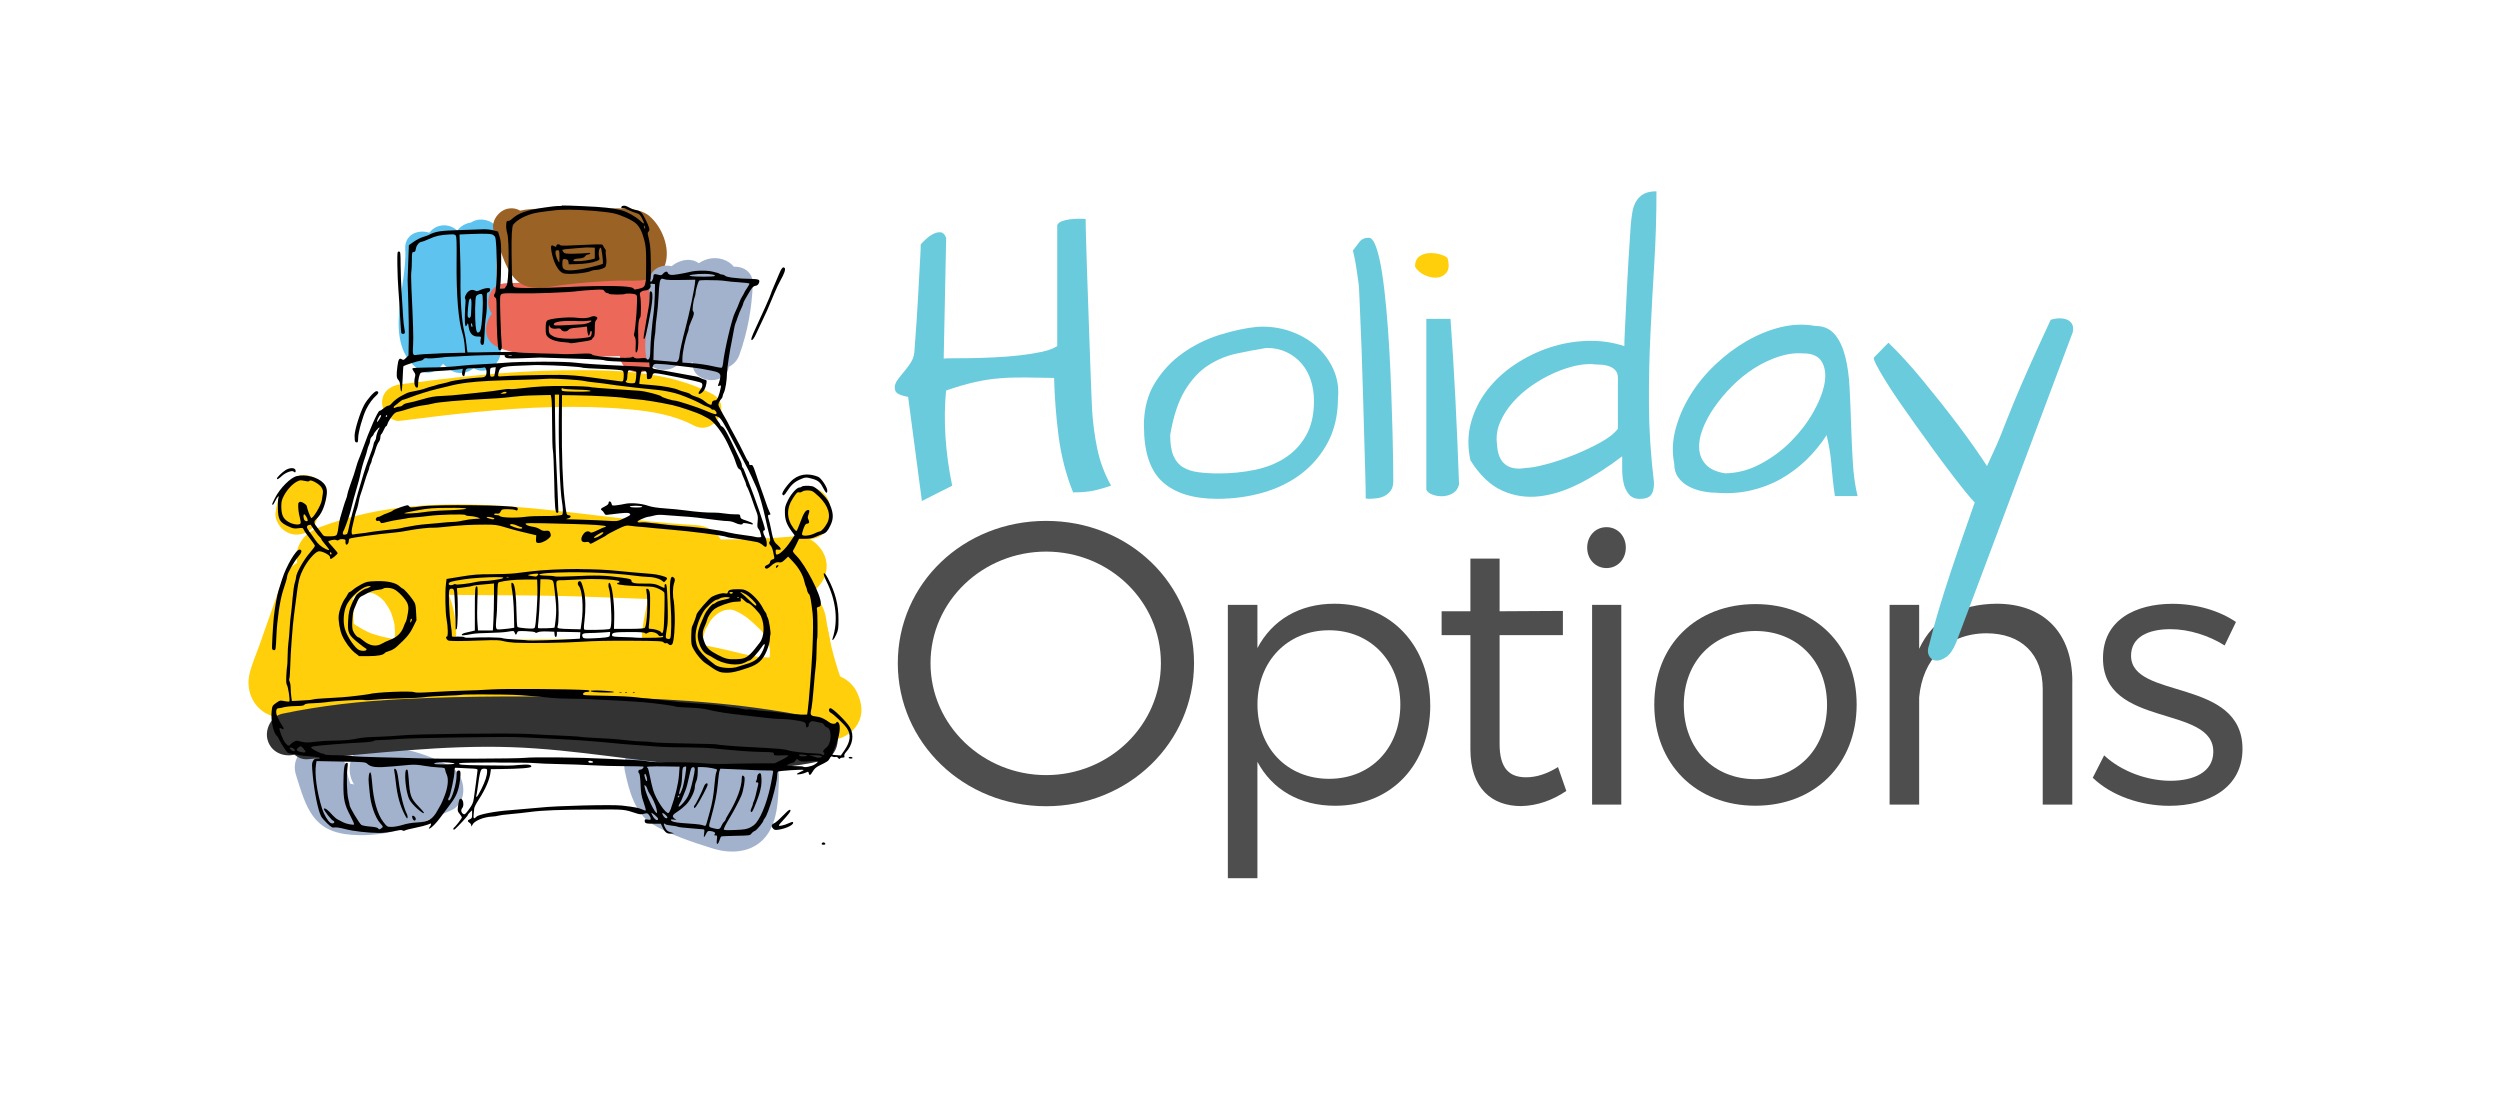
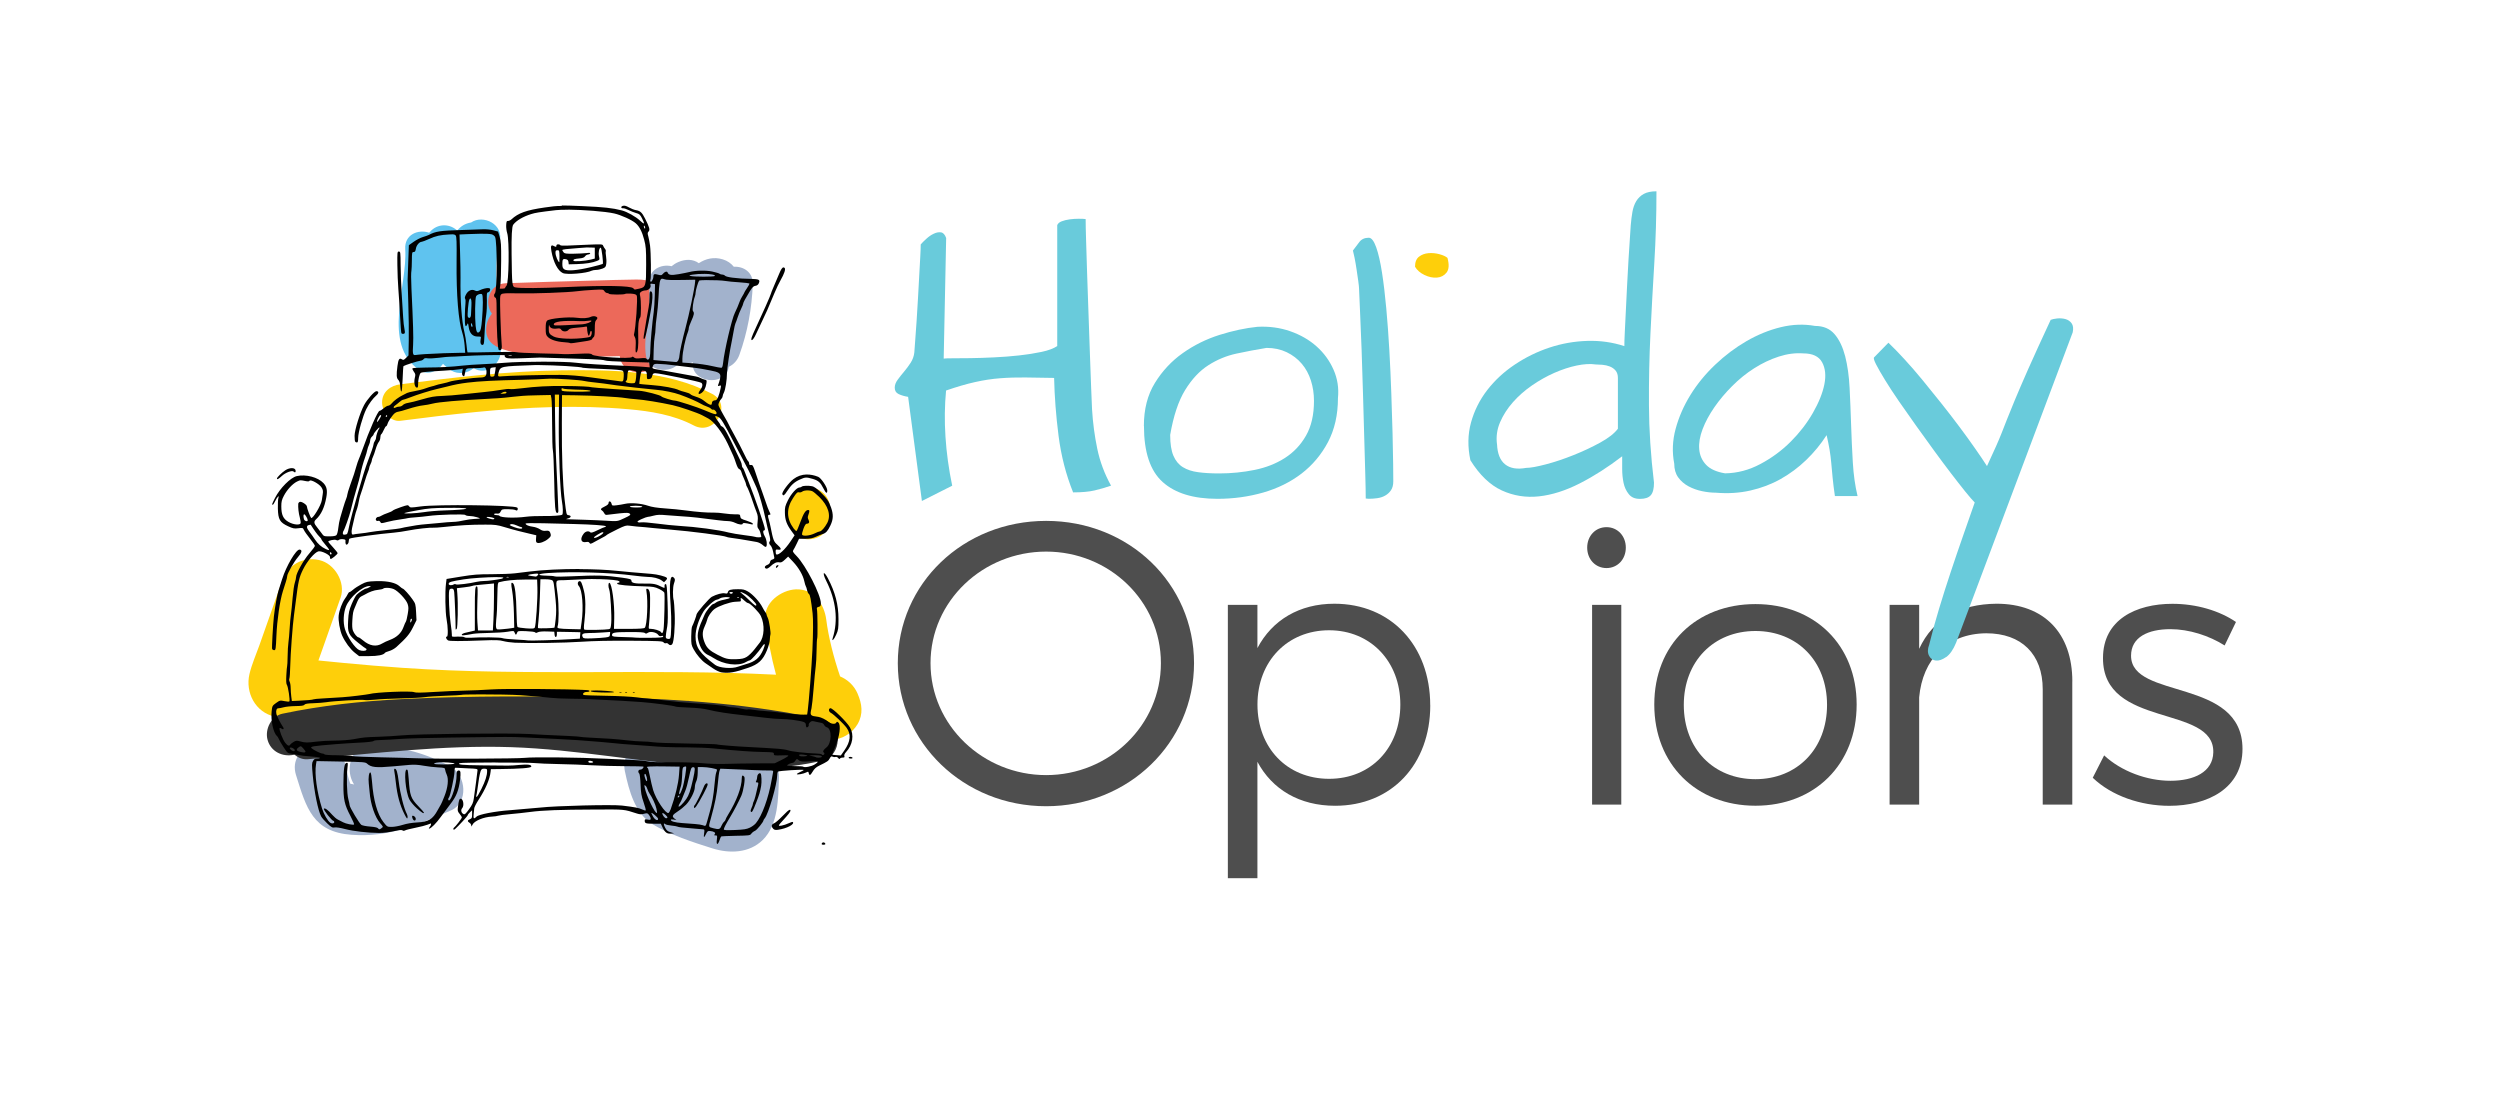
<svg xmlns="http://www.w3.org/2000/svg" id="Layer_1" viewBox="0 0 546.28 241.89">
  <defs>
    <style>.cls-1{fill:#fecf0a;}.cls-2{fill:#69cbdb;}.cls-3{fill:#4e4e4e;}.cls-4{fill:#333;}.cls-5{fill:#5fc3ef;}.cls-6{fill:#a2b2cc;}.cls-7{fill:#ec695a;}.cls-8{fill:#9b6226;}</style>
  </defs>
  <g>
    <path class="cls-3" d="m260.91,144.91c0,17.4-14.31,31.26-32.32,31.26s-32.41-13.87-32.41-31.26,14.31-31.09,32.41-31.09,32.32,13.69,32.32,31.09Zm-57.58,0c0,13.6,11.48,24.46,25.26,24.46s25.08-10.86,25.08-24.46-11.3-24.38-25.08-24.38-25.26,10.77-25.26,24.38Z" />
    <path class="cls-3" d="m312.53,154.12c0,12.92-8.45,21.95-20.79,21.95-7.79,0-13.75-3.56-16.98-9.61v25.43h-6.46v-59.72h6.46v9.44c3.23-6.13,9.19-9.69,16.81-9.69,12.34,0,20.95,9.11,20.95,22.2Zm-6.54-.17c0-9.36-6.46-16.23-15.57-16.23s-15.65,6.79-15.65,16.23,6.46,16.23,15.65,16.23,15.57-6.79,15.57-16.23Z" />
-     <path class="cls-3" d="m342.26,172.83c-3.06,2.07-6.38,3.23-9.86,3.31-6.38,0-11.1-3.81-11.1-12.42v-24.93h-6.29v-5.22h6.29v-11.51h6.38v11.51l13.83-.08v5.3h-13.83v23.77c0,5.3,2.07,7.29,5.8,7.29,2.24,0,4.56-.75,6.96-2.24l1.82,5.22Z" />
    <path class="cls-3" d="m355.26,119.66c0,2.57-1.82,4.47-4.22,4.47s-4.22-1.9-4.22-4.47,1.82-4.47,4.22-4.47,4.22,1.91,4.22,4.47Zm-7.37,56.16v-43.65h6.38v43.65h-6.38Z" />
    <path class="cls-3" d="m405.7,153.95c0,13.09-9.19,22.11-22.11,22.11s-22.11-9.03-22.11-22.11,9.19-21.95,22.11-21.95,22.11,8.95,22.11,21.95Zm-37.77.08c0,9.61,6.54,16.23,15.65,16.23s15.65-6.63,15.65-16.23-6.54-16.15-15.65-16.15-15.65,6.63-15.65,16.15Z" />
    <path class="cls-3" d="m452.82,148.9v26.92h-6.46v-25.18c0-7.7-4.64-12.26-12.34-12.26-8.61.08-13.91,5.71-14.66,14v23.44h-6.46v-43.65h6.46v9.61c3.06-6.63,8.94-9.77,16.9-9.86,10.44,0,16.57,6.46,16.57,16.98Z" />
    <path class="cls-3" d="m488.59,135.9l-2.48,5.14c-3.4-2.15-7.79-3.56-11.84-3.56-4.89,0-8.61,1.74-8.61,5.8,0,9.69,24.35,4.72,24.35,20.38,0,8.61-7.62,12.42-15.99,12.42-6.21,0-12.59-2.15-16.73-6.13l2.49-4.89c3.73,3.48,9.36,5.55,14.49,5.55s9.28-1.91,9.36-6.21c.25-10.52-24.19-5.14-24.1-20.62,0-8.37,7.21-11.84,15.16-11.84,5.22,0,10.27,1.49,13.91,3.98Z" />
  </g>
  <g>
    <path class="cls-2" d="m198.45,86.72c-.8-.13-1.49-.33-2.07-.6-.58-.27-.87-.74-.87-1.4,0-.58.21-1.16.64-1.74.42-.58.89-1.17,1.4-1.77.51-.6.99-1.25,1.44-1.94.44-.69.71-1.44.8-2.24.04-.58.11-1.48.2-2.71.09-1.23.19-2.62.3-4.18.11-1.56.21-3.2.3-4.92.09-1.72.18-3.35.27-4.92.09-1.56.17-2.95.23-4.18.07-1.23.1-2.13.1-2.71.31-.36.72-.77,1.24-1.24.51-.47,1.05-.84,1.61-1.1.56-.27,1.08-.37,1.57-.3.49.07.87.48,1.14,1.24l-.54,26.35c.18-.04.8-.07,1.87-.07s2.38-.01,3.95-.03c1.56-.02,3.29-.08,5.18-.17,1.89-.09,3.73-.23,5.52-.43,1.78-.2,3.41-.46,4.88-.77,1.47-.31,2.61-.74,3.41-1.27v-26.42c.13-.36.46-.64.97-.84.51-.2,1.1-.34,1.77-.43.67-.09,1.33-.13,1.97-.13s1.15.02,1.5.07c0,1.03.03,2.63.1,4.81.07,2.19.14,4.64.23,7.36.09,2.72.19,5.6.3,8.63.11,3.03.21,5.91.3,8.63.09,2.72.18,5.17.27,7.36.09,2.18.16,3.79.2,4.81.18,2.94.56,5.81,1.14,8.59.58,2.79,1.58,5.47,3.01,8.06-1.16.4-2.35.75-3.58,1.04-1.23.29-2.8.43-4.71.43-1.56-3.88-2.62-8-3.18-12.37-.56-4.37-.88-8.58-.97-12.64-2.32-.04-4.41-.08-6.29-.1-1.87-.02-3.7.03-5.48.17-1.78.13-3.62.41-5.52.84-1.9.42-4,1.04-6.32,1.84-.31,3.25-.36,6.62-.13,10.1.22,3.48.71,7.04,1.47,10.7l-6.62,3.34-3.01-22.74Z" />
    <path class="cls-2" d="m249.95,93.08c0-3.66.8-6.79,2.41-9.4,1.61-2.61,3.63-4.78,6.09-6.52,2.45-1.74,5.13-3.06,8.03-3.98,2.9-.91,5.66-1.5,8.29-1.77,2.54-.13,4.93.19,7.16.97,2.23.78,4.15,1.88,5.75,3.31,1.61,1.43,2.84,3.12,3.71,5.08.87,1.96,1.19,4.04.97,6.22,0,3.66-.73,6.85-2.17,9.6-1.45,2.74-3.38,5.04-5.78,6.89-2.41,1.85-5.21,3.23-8.39,4.15-3.19.91-6.52,1.37-10,1.37-5.26,0-9.25-1.23-11.97-3.68-2.72-2.45-4.08-6.53-4.08-12.24Zm5.75,2.01c0,1.87.23,3.37.7,4.48.47,1.11,1.16,1.95,2.07,2.51.91.56,2.03.93,3.34,1.1,1.31.18,2.84.27,4.58.27,2.67,0,5.26-.26,7.76-.77,2.5-.51,4.7-1.38,6.62-2.61,1.92-1.23,3.45-2.85,4.61-4.88,1.16-2.03,1.74-4.56,1.74-7.59,0-1.56-.22-3.04-.67-4.45-.45-1.4-1.11-2.63-2.01-3.68-.89-1.05-1.98-1.88-3.28-2.51-1.29-.62-2.76-.94-4.41-.94-2.19.36-4.37.77-6.55,1.24-2.19.47-4.24,1.32-6.15,2.54-1.92,1.23-3.61,3.03-5.08,5.42-1.47,2.39-2.56,5.67-3.28,9.86Z" />
    <path class="cls-2" d="m295.62,54.76c.49-.67.97-1.3,1.44-1.91.47-.6,1.15-.9,2.04-.9.58,0,1.11.69,1.61,2.07.49,1.38.91,3.22,1.27,5.52.36,2.3.67,4.92.94,7.86.27,2.94.49,6,.67,9.16.18,3.17.32,6.32.43,9.46.11,3.14.2,6.02.27,8.63.07,2.61.11,4.85.13,6.72.02,1.87.03,3.14.03,3.81,0,.8-.17,1.45-.5,1.94-.33.49-.76.88-1.27,1.17-.51.29-1.09.48-1.74.57-.65.09-1.26.13-1.84.13-.09,0-.21-.01-.37-.03-.16-.02-.26-.03-.3-.03,0-1.16-.03-2.93-.1-5.32-.07-2.38-.15-5.08-.23-8.09-.09-3.01-.18-6.17-.27-9.5-.09-3.32-.19-6.49-.3-9.5-.11-3.01-.22-5.71-.33-8.09-.11-2.38-.19-4.16-.23-5.32,0-.31-.06-.87-.17-1.67-.11-.8-.23-1.65-.37-2.54-.13-.89-.28-1.73-.43-2.51-.16-.78-.28-1.33-.37-1.64Z" />
    <path class="cls-1" d="m309.2,58.3c0-1.03.29-1.76.87-2.21.58-.45,1.27-.7,2.07-.77.8-.07,1.61.01,2.41.23.8.22,1.38.49,1.74.8.4,1.47.33,2.54-.2,3.21s-1.24,1.04-2.11,1.1c-.87.07-1.77-.12-2.71-.57-.94-.45-1.63-1.05-2.07-1.81Z" />
-     <path class="cls-2" d="m316.95,69.67c.4,5.48.76,11.31,1.07,17.49.31,6.18.58,12.4.8,18.69-.22.89-.68,1.54-1.37,1.94-.69.4-1.44.61-2.24.64-.8.02-1.55-.1-2.24-.37-.69-.27-1.13-.62-1.3-1.07v-37.32h5.28Z" />
    <path class="cls-2" d="m354.47,99.7c-3.08,2.36-6.16,4.34-9.26,5.92-3.1,1.58-6.08,2.53-8.93,2.84-2.85.31-5.56-.12-8.13-1.3-2.56-1.18-4.85-3.38-6.85-6.59-.62-2.9-.58-5.64.13-8.23.71-2.58,1.89-4.95,3.54-7.09,1.65-2.14,3.66-4,6.02-5.58,2.36-1.58,4.88-2.82,7.56-3.71,2.67-.89,5.43-1.38,8.26-1.47,2.83-.09,5.54.29,8.13,1.14,0-.67.03-1.69.1-3.08.07-1.38.14-2.94.23-4.68.09-1.74.18-3.57.27-5.48.09-1.92.19-3.75.3-5.48.11-1.74.21-3.29.3-4.65.09-1.36.16-2.37.2-3.04.09-1.07.21-2.05.37-2.94.16-.89.43-1.67.84-2.34s.95-1.19,1.64-1.57c.69-.38,1.62-.57,2.77-.57,0,5.35-.16,10.57-.47,15.65-.31,5.08-.59,10.2-.84,15.35-.25,5.15-.36,10.4-.33,15.75.02,5.35.39,10.99,1.1,16.92,0,1.29-.23,2.21-.7,2.74-.47.54-1.26.8-2.37.8s-1.88-.34-2.44-1.04c-.56-.69-.94-1.51-1.14-2.47-.2-.96-.3-1.97-.3-3.04v-2.74Zm-27.35-2.61c.09,2.05.68,3.51,1.77,4.38,1.09.87,2.62,1.13,4.58.77.94,0,2.37-.26,4.31-.77,1.94-.51,3.95-1.18,6.02-2.01,2.07-.82,4.02-1.74,5.85-2.74,1.83-1,3.12-2.02,3.88-3.04v-11.1c0-.67-.17-1.2-.5-1.6-.33-.4-.76-.7-1.27-.9-.51-.2-1.05-.32-1.61-.37-.56-.04-1.04-.07-1.44-.07-1.2-.18-2.6-.1-4.18.23-1.58.33-3.21.87-4.88,1.6-1.67.74-3.3,1.65-4.88,2.74-1.58,1.09-2.98,2.32-4.18,3.68-1.2,1.36-2.14,2.82-2.81,4.38-.67,1.56-.89,3.17-.67,4.81Z" />
    <path class="cls-2" d="m399.14,95.08c-1.29,2.01-2.79,3.82-4.48,5.45-1.69,1.63-3.56,3.01-5.58,4.15-2.03,1.14-4.24,1.97-6.62,2.51-2.39.54-4.89.69-7.52.47-.94,0-1.94-.11-3.01-.33-1.07-.22-2.06-.58-2.98-1.07-.91-.49-1.66-1.14-2.24-1.94-.58-.8-.87-1.81-.87-3.01-.49-2.5-.39-5.03.3-7.59.69-2.56,1.77-5.04,3.24-7.42,1.47-2.38,3.28-4.59,5.42-6.62,2.14-2.03,4.42-3.74,6.85-5.15,2.43-1.4,4.93-2.42,7.49-3.04,2.56-.62,5.05-.71,7.46-.27,1.83,0,3.25.6,4.28,1.81,1.03,1.2,1.79,2.81,2.31,4.81.51,2.01.84,4.31.97,6.92.13,2.61.24,5.29.33,8.06.09,2.76.21,5.5.37,8.19.16,2.7.5,5.16,1.04,7.39h-4.95c-.22-1.51-.39-2.85-.5-4.01-.11-1.16-.21-2.24-.3-3.24-.09-1-.21-1.97-.37-2.91-.16-.94-.37-1.98-.64-3.14Zm-5.08-17.86c-1.74-.13-3.53.1-5.38.7-1.85.6-3.63,1.45-5.35,2.54-1.72,1.09-3.32,2.39-4.81,3.88-1.49,1.49-2.8,3.04-3.91,4.65-1.11,1.61-1.97,3.2-2.57,4.78-.6,1.58-.85,3.04-.74,4.38.11,1.34.61,2.47,1.5,3.41.89.94,2.27,1.56,4.15,1.87,2.68-.04,5.25-.72,7.72-2.04,2.47-1.31,4.68-2.94,6.62-4.88,1.94-1.94,3.55-4.03,4.85-6.29,1.29-2.25,2.13-4.34,2.51-6.25.38-1.92.21-3.52-.5-4.81-.71-1.29-2.07-1.94-4.08-1.94Z" />
    <path class="cls-2" d="m425.25,143.57c-.83.58-1.57.84-2.24.77s-1.17-.42-1.5-1.07c-.33-.65-.32-1.44.03-2.37.62-2.54,1.35-5.17,2.17-7.89.82-2.72,1.68-5.42,2.57-8.09.89-2.68,1.78-5.29,2.68-7.86.89-2.56,1.74-4.98,2.54-7.26-.49-.49-1.19-1.3-2.11-2.44-.91-1.14-1.95-2.46-3.11-3.98-1.16-1.52-2.4-3.18-3.71-4.98-1.32-1.81-2.62-3.61-3.91-5.42-1.29-1.81-2.53-3.57-3.71-5.28-1.18-1.72-2.2-3.27-3.04-4.65-.85-1.38-1.49-2.51-1.94-3.38-.45-.87-.6-1.39-.47-1.57l3.14-3.21c1.03.98,2.18,2.17,3.48,3.58,1.29,1.4,2.61,2.92,3.95,4.55,1.34,1.63,2.7,3.31,4.08,5.05,1.38,1.74,2.7,3.44,3.95,5.12,1.25,1.67,2.4,3.25,3.44,4.75,1.05,1.49,1.93,2.8,2.64,3.91.85-1.83,1.5-3.27,1.97-4.31.47-1.05.88-2.03,1.24-2.94.36-.91.74-1.88,1.14-2.91.4-1.02.97-2.43,1.71-4.21.74-1.78,1.72-4.06,2.94-6.82,1.23-2.76,2.86-6.35,4.92-10.77.31-.13.78-.23,1.4-.3.62-.07,1.23-.02,1.81.13.58.16,1.04.47,1.37.94.33.47.41,1.13.23,1.97l-25.48,67.81c-.62,1.52-1.35,2.56-2.17,3.14Z" />
  </g>
  <g>
    <path class="cls-6" d="m64.7,169.41c2.22,7.11,3.63,12.38,12.11,13,8.21.6,14.39-2.17,21.74-5.33,3.87-1.66,3.3-7.66,0-9.5-5.29-2.94-10.81-4.42-16.85-4.74-7.07-.37-7.05,10.63,0,11,4.09.22,7.72,1.25,11.3,3.24v-9.5c-4,1.72-7.76,3.7-12.17,3.91-1.11.01-2.22,0-3.33-.04-1.57-.4-1.7-.12-.38.84-.99-1.2-1.35-4.3-1.82-5.81-2.11-6.73-12.73-3.86-10.61,2.92h0Z" />
    <path class="cls-6" d="m136.57,168.63c.86,4.09,2.19,9.13,6,11.46s8.9,3.97,13.13,5.3c3.7,1.16,8.01,1.05,10.95-1.83,3.47-3.4,3.39-9.19,3.57-13.69.17-4.19-4.79-6.82-8.28-4.75-1.3.77-2.98,1.54-4.16,2.48-1.68.63-1.89.93-.61.9,1.31.22,1.07-.02-.72-.72-2.74-1.85-6.04-3.2-8.97-4.76-6.25-3.32-11.81,6.18-5.55,9.5,4.14,2.19,8.64,5.48,13.19,6.65s8.72-2.36,12.37-4.54c-2.76-1.58-5.52-3.17-8.28-4.75-.04,1-.08,2-.16,2.99-.05.53-.86,3.42.17,2.59.93-.74-.42-.51-1.16-.88-1.11-.56-2.43-.93-3.58-1.38-1.71-.66-4.42-1.15-5.87-2.26,1.04.81-.23-.8-.44-1.41-.45-1.25-.72-2.53-1-3.82-1.46-6.92-12.06-3.99-10.61,2.92h0Z" />
-     <path class="cls-1" d="m179.78,134.26c-.71-1.6-1.68-3.08-2.79-4.44.12-.09.23-.18.35-.27,2.39-1.82,3.91-4.42,3.06-7.51-.72-2.63-3.54-5.15-6.41-4.88-5.49.51-10.99.71-16.48.73-1.05-1.77-2.96-3.02-5.55-3.16-27.34-1.51-55.68-9.7-82.32.56-3.12,1.2-5.23,3.81-4.76,7.3.09.68.27,1.29.51,1.84-.02.04-.05.08-.07.12-.89,1.67-1.06,3.59-.55,5.31-2.44,4.33-1.75,8.75.55,12.44,4.07,11.28,16.52,19.76,27.58,11.09,4.75.07,9.53-.21,14.27-.28,6.71-.1,13.42-.12,20.14-.1,6.63.02,13.32-.2,19.93.36,6.06.51,12.28,2.87,18.56,3.48,3.05.3,6.39.15,9.29-.89,4.77-1.71,6.44-6,6.53-10.73.07-3.78-.26-7.48-1.82-10.96Zm-101.99-4.2c.25-.14.51-.28.51-.31.37-.11.74-.2,1.11-.31.09-.03.16-.05.22-.07.08.01.17.03.31.04.32.03,1.56.23.97.07.28.07.56.15.84.24.26.13.51.27.75.43.51.32,1.08.8,1.56,1.37,0,.04.63.94.69,1.04.27.45.53.91.75,1.38-.08-.12.33,1.03.38,1.21.14.51.27,1.04.36,1.57-.05-.08.07,1.36.07,1.38,0-.01-.09,1.6-.03,1.36-.01.07-.02.14-.04.21-1-.16-1.99-.37-2.96-.62-2.44-.64-3.06-.94-5.4-2.36-.15-.09-.27-.16-.37-.22-.03-.04-.09-.1-.2-.2,0,0,0,0,0,0-.01-.07-.03-.14-.04-.22,0-.11-.05-.62-.05-.89-.02-.77.03-1.53.1-2.29.07-.68-.04-1.37-.27-2.05.1-.15.2-.28.25-.36.2-.17.43-.34.49-.41Zm50.37,9.64c-9.51-.03-19.01.08-28.52.27.21-3.34-.34-6.79-1.54-9.99,8.19.12,16.4.05,24.58.25,6.33.15,12.65.44,18.98.66-.53,2.13-.96,4.3-1.27,6.51-.11.77-.12,1.57-.04,2.35-4.07-.08-8.14-.04-12.2-.05Zm31.85,2.62c-2.26-.55-4.51-1.03-6.78-1.42.21-1,.46-1.98.79-2.94.06-.17.08-.26.08-.3.05-.09.11-.2.18-.33.22-.4.45-.79.66-1.19.53-.99,1.7-2.13,2.89-2.62.55-.23.91-.28,1.41-.31.18-.01.32-.02.43-.02.35.07.73.17,1.08.29-.19-.05.82.42.96.5.54.31,1.06.64,1.56,1.01-.24-.17-.65-.57.42.35.54.46,1.08.93,1.59,1.43.64.61,1.29,1.23,1.83,1.93-.24-.25.88,1.7.83,1.55.18.53.29,1.46.32,2.12.01.31-.04.78-.08,1.29-.56-.01-1.16-.03-1.62-.05-1.69-.08-4.36-.76-6.55-1.29Z" />
    <path class="cls-1" d="m187.39,151.55c-.79-1.81-2.18-3.04-3.82-3.75-1.43-4.19-2.55-8.65-3.02-12.37-.43-3.44-2.75-6.82-6.65-6.65-3.23.14-7.11,2.95-6.65,6.65.51,4.08,1.25,8.08,2.32,12-27.17-1.38-54.44.37-81.61-1.5-4.3-.3-8.59-.66-12.88-1.07-1.83-.17-3.67-.35-5.5-.54.41-1.16.82-2.32,1.23-3.47,1.21-3.43,2.42-6.85,3.62-10.28,1.16-3.29-1.31-7.42-4.64-8.18-3.72-.85-6.94,1.13-8.18,4.64-1.64,4.66-3.28,9.32-4.93,13.97-.73,2.06-1.67,4.16-2.17,6.29-.95,4.05,1.3,8.38,5.52,9.29,4.84,1.05,10.13,1.1,15.05,1.56,4.86.46,9.72.87,14.59,1.18,19.6,1.26,39.24.68,58.87.82,11.05.08,22.09.41,33.1,1.4,2.27.21,4.64-1.41,5.74-3.29,1.31-2.24.98-4.46,0-6.71Z" />
    <path class="cls-1" d="m155.62,86.07c-9.9-5.21-22.14-5.3-33.07-5.14-11.75.17-23.43,1.55-35.07,3.04-2.14.27-3.99,1.64-3.99,3.99,0,1.94,1.84,4.27,3.99,3.99,11.07-1.42,22.17-2.73,33.34-3,5.49-.13,11-.02,16.47.47,4.91.43,9.9,1.23,14.31,3.55,4.54,2.39,8.58-4.5,4.03-6.89Z" />
    <path class="cls-5" d="m109.17,52.92c1.04-3.95-3.61-6.1-6.22-4.31-1.34.22-2.32.86-3.04,1.78-1.45-1.41-3.92-1.64-5.63-.06-.18.17-.34.34-.5.52-2.39-.81-5.44.38-5.23,3.59.52,8.07-5.15,20.65,3.01,26.37,1.95,1.36,4.06.31,5.25-1.31.53.54,1.13,1.04,1.84,1.48,1.4.88,3.62.64,4.84-.56,2.65,1.76,5.76-.73,5.94-3.49.52-7.96-2.32-16.17-.25-24.01Z" />
    <path class="cls-7" d="m143.98,69.35c1.41-.84,1.97-2.87,1.58-4.37-.81-3.09-3.63-3.94-6.5-3.9-3.17.04-6.34.14-9.51.23-6.34.16-12.68.36-19.02.58-3.74.13-4.76,4.41-3.04,6.65-.59.72-1.02,1.56-1.19,2.56-.38,2.33.6,4.02,2.79,4.91,4.75,1.93,10.52,1.71,15.57,1.85,3.59.1,7.18.07,10.77-.04.5,4.83,8.17,4.77,7.95-.28-.01-.29-.02-.59-.03-.88,1.18-.93,1.79-2.45,1.39-4.14-.25-1.05-.51-2.11-.76-3.16Z" />
-     <path class="cls-8" d="m141.96,47.25c-2.72-2.36-8.12-1.59-11.49-1.65-4.01-.07-8.01-.07-12.02,0-1.54.03-3.25.06-4.8.43-.84-.49-1.84-.67-2.93-.37-1.92.53-3.57,2.89-2.79,4.91,1.23,3.2,2.18,7.64,4.49,10.23,2.88,3.22,6.84,1.93,10.54,1.47,4-.5,8.02-.81,12.05-.94,3.67-.12,9.05.87,10.4-3.73,1.03-3.51-.74-8-3.46-10.35Z" />
    <path class="cls-6" d="m160.36,58.3c-.59-.73-1.38-1.31-2.43-1.63-1.93-.59-3.73-.15-5.23.84-1.24-.92-2.9-.92-4.43-.27-.58.24-1.07.56-1.52.93-2.29-.53-5,.71-4.92,3.73.08,2.85.05,5.71-.13,8.56-.6,2.43-.94,4.86-.52,7.5.51,3.23,5.4,3.75,7.13,1.42,1,.32,2.13.26,3.09-.26,0,.02,0,.04,0,.05-.55,4.43,7.07,5.49,7.84,1.06,0-.03,0-.05.01-.08,1.05-.48,1.89-1.42,2.31-2.6,1.79-4.97,2.74-10.17,2.93-15.45.09-2.61-2-3.92-4.13-3.82Z" />
    <path class="cls-4" d="m179.72,157.21c-15.21-3.31-30.78-4.48-46.32-4.8-15.19-.32-30.5-.41-45.67.36-8.73.44-17.45,1.38-26.01,3.18-2.46.52-3.89,3.41-3.25,5.73.7,2.55,3.26,3.77,5.73,3.25.05-.01.1-.02.16-.03.8.68,1.81,1.1,2.89,1,14.73-1.27,29.59-3.13,44.39-2.64,14.45.48,28.68,3.36,43.08,4.29,8.28.54,16.89.61,25-1.36,4.37-1.06,4.51-8,0-8.98Z" />
-     <path class="cls-1" d="m69.85,111.73c1.67-1.78,1.89-4.84,0-6.58-1.81-1.66-4.81-1.9-6.58,0-.76.82-1.48,1.74-1.95,2.77-.66,1.47-.95,2.65-1.12,4.25-.12,1.11.6,2.53,1.36,3.29.81.81,2.13,1.42,3.29,1.36,1.2-.05,2.45-.45,3.29-1.36.73-.8,1.09-1.65,1.27-2.65-.02.12-.03.25-.05.37.05-.36.14-.71.25-1.05.07-.13.15-.26.23-.39,0,0,0,0,0,0Z" />
+     <path class="cls-1" d="m69.85,111.73Z" />
    <path class="cls-1" d="m180.04,107.86c-.81-.81-2.13-1.42-3.29-1.36-1.2.05-2.45.45-3.29,1.36-.84.91-1.36,2.03-1.36,3.29v2.04c0,1.19.52,2.45,1.36,3.29.81.81,2.13,1.42,3.29,1.36,1.2-.05,2.45-.45,3.29-1.36.84-.91,1.36-2.03,1.36-3.29v-2.04c0-1.19-.52-2.45-1.36-3.29Z" />
    <path d="m122.69,45c-1.27,0-2.05.11-3.67.34-3.99.57-5.78,1.21-7.27,2.6-.22.2-.55.35-.74.34-.29-.03-.36.12-.4.9-.03.51.07,1.31.22,1.77.5,1.59.37,10.96-.16,11.49-.16.16-.3.38-.3.47s-.26.17-.58.17h-.58l.14-.98c.08-.54.15-2.83.16-5.09.02-3.53-.03-4.27-.33-5.26l-.35-1.15-1.05-.28c-.59-.16-1.58-.25-2.26-.22-.67.03-2.74.1-4.61.16-4.74.14-5.69.28-7.22,1.08-.19.1-.78.31-1.29.46-.52.15-1.42.62-2,1.03l-1.06.75-.13,3.57c-.07,1.97-.13,3.78-.14,4.04,0,.26.06,2.57.15,5.13.09,2.57.14,6.17.1,8.01l-.06,3.34-.54.54c-.47.47-.58.51-.91.3-.55-.35-.76-.03-.96,1.46-.26,2.01-.22,2.64.19,3.05.26.26.38.68.42,1.45.03.6.14,1.08.24,1.08.11,0,.22-1.1.28-2.74.05-1.51.14-2.77.19-2.81.26-.2,3.15-1.12,3.62-1.16.3-.02.64-.18.76-.35.16-.23.4-.27.9-.19.38.06,1.5,0,2.51-.13,1-.13,2.07-.23,2.38-.22.31.01,1.78-.06,3.27-.16,2.2-.14,6.89-.25,8.46-.19.19,0,.29.09.23.19-.06.1.08.28.31.4.31.16,1.3.18,3.79.08,1.85-.08,3.46-.14,3.56-.14.1,0,1.87.05,3.92.12,2.05.07,5.16.17,6.9.22,1.74.05,3.27.18,3.4.29.13.11,2.24.24,4.95.32l4.73.13.06.53.06.53-1.27-.11c-.7-.06-2.24-.15-3.42-.19-5.33-.21-9.94-.5-11.48-.71-2.25-.31-11.92-.3-15.5.01-1.54.13-3.85.28-5.13.33-1.28.05-3.09.17-4.01.28-2.42.28-4.83.41-8.06.43-1.56.01-2.9.09-2.97.17-.08.08.05.4.28.72.38.51.4.66.23,1.35-.24.97-.04,2.06.4,2.14.27.05.32-.09.32-.86,0-.86.27-2.01.54-2.32.16-.18,1.35-.3,4.97-.51,1.64-.1,3.27-.23,3.62-.31l.63-.13-.12.66c-.09.47-.04.72.15.89.23.19.29.15.37-.21.32-1.55.09-1.4,2.1-1.44.99-.02,1.87-.08,1.95-.12.4-.25.73.18.73.95,0,.96-.3,1.2-1.53,1.21-1.17,0-5.95.66-6.5.89-.26.11-.97.29-1.59.42-.62.12-1.29.29-1.49.38-.21.08-.58.19-.84.24-.26.05-.89.25-1.4.44-.51.2-1.56.46-2.33.59-.77.13-1.53.32-1.68.41-.15.1-.56.3-.9.46-.85.39-2.03,1.26-2.48,1.84-.21.26-.54.48-.73.48s-.64.25-.99.56c-.35.31-.76.56-.9.56-.38,0-2.21,4.14-3.79,8.59-.27.77-.61,1.65-.75,1.96-.14.31-.4,1.06-.57,1.68-.37,1.33-.5,1.7-1.32,4.01-.35.98-.63,1.92-.63,2.09,0,.18-.12.6-.26.93-.14.34-.43,1.2-.64,1.92-.21.72-.51,1.73-.66,2.24-.15.51-.34,1.51-.41,2.2-.07.7-.25,1.39-.4,1.54-.18.18-.67.27-1.52.27-1.22,0-1.26-.02-1.71-.67-.26-.37-.69-.93-.96-1.26-.76-.91-.81-1.29-.24-1.82,1.08-1,1.81-2.55,2.21-4.73.29-1.53.12-2.37-.62-3.16-1.19-1.28-3.86-1.98-5.82-1.53-1.36.31-3.69,2.65-4.76,4.77-.7,1.39-.73,1.49-.49,1.49.09,0,.31-.34.5-.75.4-.89,1-1.51.73-.74-.09.26-.15,1.3-.12,2.32.06,2.4.42,3.03,2.23,3.87,1.07.5,1.36.55,2.23.44.97-.12,1.01-.11,1.24.4.13.29.72,1.13,1.31,1.86.59.74,1.08,1.45,1.08,1.59,0,.14-.55.88-1.22,1.65-1.25,1.43-2.89,4.37-2.89,5.17,0,.23-.13.79-.28,1.24-.15.45-.37,1.95-.48,3.32-.11,1.38-.28,3.01-.37,3.62-.1.62-.22,2-.28,3.08-.06,1.08-.17,2.42-.26,2.99-.09.57-.17,1.95-.18,3.07-.02,1.12-.06,2.09-.11,2.16-.04.07-.12.95-.17,1.96-.07,1.27-.03,1.92.12,2.11.26.31.73,3.43.54,3.62-.07.07-.56.04-1.09-.07-.93-.19-1-.17-1.81.41-.81.58-.85.65-.97,1.79-.22,2.02.37,4.76,1.15,5.41.13.11.32.41.42.67.1.26.56,1.06,1.04,1.79.83,1.28.89,1.33,1.74,1.44.49.06,1.18.19,1.54.28.36.09,1.56.23,2.66.3,1.1.07,2.01.2,2.01.29s-.27.16-.61.16c-.47,0-.67.12-.91.54-.27.48-.28.79-.06,3.13.35,3.73,1.15,7.66,1.83,8.97.15.3.75.99,1.33,1.54.92.87,1.13.98,1.61.89.34-.07,1.27.07,2.35.36,1.76.46,4.93.82,7.34.84,1.13,0,1.94-.1,4.11-.55.53-.11.92-.11,1.06,0,.14.12.34.11.56-.01.19-.11,1.21-.37,2.28-.58,1.07-.21,2.23-.51,2.59-.66.36-.15.69-.27.72-.27.18,0,.04.47-.24.78-.17.19-.22.34-.1.34.38,0,1.56-1.18,2.53-2.54.53-.74,1.48-2.01,2.12-2.84,1.3-1.68,1.81-2.97,2.1-5.29.19-1.55.13-2.03-.28-2.03-.36,0-.5.3-.48,1.09.03,1.72-1.11,5.45-1.65,5.45-.24,0-.24-.43-.01-.66.26-.27,1.18-4.52,1.2-5.59.02-.88.05-.93.49-.88.26.03,1.39.09,2.52.13,1.84.06,2.05.11,2.03.41-.03.37-.55,4.36-.81,6.15-.13.93-.33,1.38-1.05,2.37-.74,1.03-.94,1.2-1.22,1.05-.49-.26-.63-.89-.28-1.28.49-.54.24-2.07-.33-2.07-.29,0-.41.35-.59,1.78-.11.84-.07,1.01.36,1.52.27.32.49.68.49.8,0,.21-1.38,2-1.75,2.26-.09.06-.13.22-.09.34.08.25.4-.03,2.07-1.82.59-.63,1.07-1.22,1.07-1.31s.21-.36.47-.6l.47-.44v.88c0,.76-.06.9-.47,1.06-.56.21-.6.48-.09.79.21.13.38.4.38.61,0,.29.06.25.26-.18.38-.85,2.44-1.71,4.31-1.79.51-.02,1.1-.11,1.31-.19.21-.08,1.38-.24,2.61-.34,1.23-.11,3.21-.32,4.39-.48,2.74-.36,6.37-.5,14.19-.53,6.65-.03,6.19-.07,9.21.9.53.17.91.18,1.46.03.69-.18.77-.16,1.1.26.2.25.36.61.36.8,0,.28-.1.32-.65.21-.57-.11-.65-.08-.65.26,0,.56.26.65,1.97.64h1.55s.36.77.36.77c.53,1.13.98,1.47,1.83,1.39l.72-.06-.79-.24c-.64-.19-.87-.39-1.18-.99-.4-.78-.37-1.12.06-.76.14.11.73.25,1.33.3.59.05,1.17.16,1.28.22.11.07.55.15.97.19.42.04,1.56.14,2.54.23.98.09,1.93.17,2.12.18.3.02.33.12.22.86-.15,1.02-.03,1.07.42.14.29-.6.41-.69.88-.64.87.09,1.29.38,1.02.7-.18.22-.15.27.18.27.38,0,.39.06.28.96-.15,1.16.2,1.21.58.1.13-.39.29-.76.35-.82.06-.06,1.5-.13,3.21-.16,2.95-.05,3.11-.07,3.39-.46.16-.23.52-.51.81-.63.43-.18,1.86-1.96,1.86-2.31,0-.06.11-.24.25-.4.83-.97,2.73-7.52,2.74-9.44,0-.31.06-.65.14-.77.13-.2,5.65-.55,5.65-.36,0,.05-.34.24-.75.42-.41.18-.75.39-.75.47,0,.2,1.46-.05,2.04-.36.42-.22.49-.21.54.08.13.67.37.61.86-.24.38-.65.75-.99,1.47-1.34,1.77-.86,1.99-1.01,2.28-1.57.22-.43.36-.52.59-.39.16.09.46.13.66.07.21-.05.45.04.6.24.17.23.28.27.38.12.07-.12.34-.22.6-.22.37,0,.45-.07.36-.34-.07-.22.06-.53.36-.85,1.48-1.59,1.82-3.77.85-5.43-.69-1.2-3.82-4.25-4.26-4.17-.46.09-.4.75.08,1,.61.3,2.83,2.41,3.46,3.28,1.03,1.42.87,2.99-.48,4.93l-.78,1.12-.92-.07c-.51-.04-.95-.08-.97-.11-.02-.02.25-.72.61-1.56,1.02-2.35,1.36-4.95.73-5.47-.25-.21-.33-.2-.47.06-.22.39-1.19.25-1.75-.24-.52-.46-1.59-.98-2.15-1.05-1.81-.23-1.86-.28-1.49-1.87.1-.43.31-2.4.47-4.39.16-1.98.36-4.11.45-4.73.09-.62.18-2.21.19-3.54.02-1.33.07-2.49.13-2.58.13-.21.09-5.86-.05-6.4-.08-.32,0-.43.38-.53.4-.1.48-.23.48-.75,0-1.87-3.27-8.26-5.29-10.34-.82-.85-.92-1.03-.73-1.31.13-.18.46-.81.74-1.4l.51-1.07h1.35c1.02,0,1.59-.11,2.34-.45.54-.24,1.2-.51,1.45-.58.73-.21,1.13-.65,1.71-1.87.65-1.36.68-2.39.15-3.92-.5-1.41-.88-1.97-2.33-3.39-.76-.74-1.39-1.19-1.79-1.27-.85-.17-2.07-.13-2.29.09-.1.1-.32.18-.49.18-.59,0-1.83,1.38-2.53,2.8-.62,1.26-.69,1.54-.66,2.76.03,1.54.39,2.54,1.45,3.98l.67.91-.87,1.3c-1.21,1.82-2.66,3.14-3.13,2.87-.08-.04-.14-.31-.14-.6,0-.47.05-.51.56-.43.79.12.72-.28-.2-1.08-.78-.68-.9-.99-1.48-3.93-.09-.46-.25-1.13-.36-1.49-.27-.88-.25-1.12.08-1.12s.35-.09.01-.72c-.15-.27-.53-1.29-.85-2.27-.32-.98-.66-1.94-.75-2.15-.09-.21-.35-.92-.57-1.59-.23-.67-.64-1.89-.92-2.71-.44-1.3-.56-1.49-.91-1.44-.29.04-.4-.04-.4-.32,0-.21-.1-.43-.21-.5-.12-.07-.55-.85-.96-1.74-.41-.88-1.33-2.65-2.03-3.92s-1.28-2.35-1.28-2.41-.5-.96-1.12-2.02c-.62-1.05-1.12-2.05-1.12-2.22,0-.36.32-1.01.68-1.37.14-.14.25-.38.25-.54s.12-.51.27-.78c.32-.6.67-2.79.67-4.2,0-.93.64-5.19,1.09-7.23.1-.46.28-1.4.39-2.1.12-.7.28-1.41.37-1.59.09-.17.31-.77.49-1.34.19-.56.53-1.42.77-1.89.24-.48.43-.96.43-1.07,0-.24.52-1.21,1.46-2.73.54-.88.81-1.13,1.21-1.18.33-.04.59-.22.72-.5.38-.84.14-.98-1.75-1.02-1.97-.04-2.15-.06-4.03-.27-.74-.09-1.45-.27-1.56-.41-.12-.14-.4-.26-.62-.26s-.49-.08-.59-.18c-.1-.1-.81-.31-1.58-.48-1.44-.31-3.63-.26-5.05.11-.37.1-1.4.3-2.3.46-1.68.29-2.2.21-2.42-.37-.13-.34-.65-.18-1.06.33-.25.31-.38.33-1.01.16-.84-.23-1.03-.16-1.04.4,0,.57-.47,1.36-.63,1.09-.07-.12-.08-.3,0-.41.17-.28.1-5.97-.1-7.45-.09-.67-.26-1.57-.38-2-.19-.67-.18-.83.07-1.08.34-.34.18-.94-.77-2.81-.68-1.35-1.04-1.68-2-1.85-.41-.07-1.1-.35-1.54-.6-.56-.33-.95-.43-1.28-.35-.53.13-.51.59.03.54.19-.02.73.16,1.2.4.47.24,1.21.53,1.65.65.68.18.86.34,1.26,1.13.68,1.34.58,1.46-.44.51-.93-.87-2.8-1.92-3.95-2.22-2.04-.53-3.98-.74-8.62-.94-2.19-.09-3.47-.15-4.46-.14h0Zm1.45.81c3.3.03,8.05.38,10.06.83,1.51.34,3.89,1.42,4.72,2.15.79.69,1.39,1.85,1.83,3.55.39,1.49.44,2.09.44,5.47,0,4.68-.08,4.96-1.49,5.26-.53.11-.98.21-1,.21s-.18-.14-.36-.31c-.53-.53-6.13-.63-14.61-.24-5.57.25-9.92.29-11.05.08-.79-.14-.8-.24-.89-7.31q-.07-5.82.35-6.39c.67-.9,2.12-1.77,3.95-2.34.89-.28,1.69-.41,5.4-.85.62-.07,1.55-.1,2.65-.09h0Zm16.59,3.49c.05-.01.13.08.19.23.07.17.08.36.03.41-.05.05-.15-.05-.21-.22-.07-.17-.08-.36-.03-.41,0,0,.01-.01.02-.01h0Zm-35.91,1.77c1.29-.01,2.25.03,2.61.13.28.07.61.32.74.55.5.91.47,11.84-.03,12.35-.28.28-.23.81.09.93.23.09.28.53.28,2.32,0,4.75.23,9.03.5,9.13.55.21.75-.26.6-1.47-.08-.64-.19-3.25-.27-5.81-.12-4.39-.11-4.66.22-4.91.28-.21.98-.25,3.5-.19,3.44.09,11-.19,13.09-.47.72-.1,2.29-.23,3.49-.29,2.08-.11,2.19-.1,2.43.28.14.22.39.4.56.4s.37.08.43.18c.13.2,3.27.23,3.55.02.1-.07.67-.1,1.26-.06.8.06,1.12.16,1.26.42.26.48-.21,7.12-.61,8.56-.02.07.08.32.22.57.17.31.22.9.16,1.92-.06.97-.02,1.45.11,1.4.38-.13.53-1.38.45-3.66-.08-2.18.08-3.62.44-4.02.21-.23.2-3.72-.01-4.63-.14-.61-.11-.74.23-.98.22-.15.63-.28.91-.28.67,0,1.27-.59,1.13-1.12-.09-.35-.04-.39.43-.32l.54.07-.05,2.41c-.03,1.32-.14,3-.24,3.72-.3,2.06-.73,6.8-.73,8.05,0,.63-.05,1.41-.12,1.73-.12.58-.49.77-.74.37-.09-.14-.5-.17-1.26-.09-.88.09-1.2.05-1.45-.17-.21-.19-.36-.23-.45-.09-.28.45-8.24-.04-8.69-.53-.25-.27-.62-.29-3.17-.18-1.59.07-2.94.1-2.99.07-.05-.03-2.35-.1-5.11-.16-2.76-.06-5.11-.18-5.23-.26-.11-.08-2.56-.09-5.44-.02-2.88.07-5.26.1-5.3.06-.04-.04-.14-.79-.23-1.68-.09-.89-.29-2.11-.45-2.72-.59-2.29-.93-7.09-.85-11.93.02-.87-.03-3.35-.1-5.51l-.12-3.92,1.75-.08c.96-.05,1.86-.07,2.64-.08h0Zm-6.08.13c.47,0,.69.08.83.25.2.24.24,1.4.2,5.67-.07,7.35.4,13.08,1.28,15.71.2.58.41,1.78.48,2.66l.12,1.6h-1.01c-1.42,0-5.91.16-7.81.29h0c-.88.06-1.79.15-2.02.19-.59.12-.68-.22-.54-2.25.1-1.51,0-4.62-.36-12.23-.1-2.16-.1-3.45,0-4.01.04-.21.08-1.19.09-2.19.01-1.69.04-1.82.39-1.82.29,0,.4-.17.49-.75.12-.74.77-1.49,1.29-1.49.13,0,.85-.28,1.61-.62,1.43-.65,2.44-.88,4.39-.98.22-.01.41-.02.56-.02h0Zm23.26,2.18c-.21,0-.42.11-.42.28,0,.33-.09.35-.59.08-.57-.31-.71,0-.5,1.14.43,2.43,1.4,4.29,2.5,4.79.89.41,5.19.05,6.3-.52.18-.09.62-.17.98-.17s.98-.13,1.38-.29c.65-.26.74-.37.83-1.07.06-.43.03-1.16-.05-1.61-.08-.46-.11-.94-.06-1.08.05-.14-.03-.4-.18-.57-.15-.18-.33-.48-.4-.67-.12-.34-.29-.35-3.34-.22-1.77.07-3.82.16-4.57.2-.74.04-1.4,0-1.46-.1-.08-.12-.24-.18-.41-.17h0Zm6.54.7c.19,0,.42,0,.64.01l.79.03v2.38l-.86.22c-1.3.33-3.81.49-3.81.24,0-.31.22-.39,1.3-.49.71-.06,1.06-.19,1.25-.47.15-.21.43-.38.62-.38s.41-.1.48-.22c.1-.16-.12-.18-.78-.1-.5.06-1.78.13-2.84.14-1.68.02-1.96-.02-2.19-.32-.15-.19-.27-.41-.27-.48,0-.13.95-.25,3.45-.43.82-.06,1.62-.12,1.77-.13.08,0,.24,0,.43,0h0Zm2.73.04c.19,0,.61,3.41.44,3.55-.08.07-1.24.38-2.57.7-3.03.73-5.23.91-5.84.48-.34-.24-.42-.48-.42-1.2,0-1,.14-1.17.82-1,.33.08.48.26.52.61l.06.5,1.77-.05c1.89-.05,3.46-.3,4.42-.7.58-.24.59-.26.41-1.04-.17-.76.05-1.85.38-1.85h0Zm-9.46.56c.39,0,.42.08.44,1.31.01.72,0,1.31-.02,1.31-.28,0-.85-1.4-.85-2.08,0-.43.08-.54.42-.54h0Zm-34.66.28c-.33,0-.35.17-.32,2.99.02,1.64.11,3.95.21,5.13.1,1.18.26,3.82.37,5.85.11,2.04.24,3.78.3,3.87.14.22.59.21.73,0,.06-.1.03-.54-.07-.98-.1-.44-.22-1.52-.27-2.39-.05-.87-.19-3.18-.32-5.13-.12-1.95-.23-4.85-.24-6.44-.02-2.71-.04-2.89-.37-2.89h0Zm84.05,3.47c-.27,0-.55.44-.95,1.41-.29.71-.82,1.94-1.17,2.75-.35.8-.64,1.54-.64,1.62,0,.19-2.01,4.73-3.23,7.3-.47.99-.91,2.02-.98,2.29-.24.97.37.51.91-.68.29-.64.93-2.01,1.43-3.03.9-1.85,1.12-2.35,2.63-5.98.43-1.03,1.04-2.33,1.37-2.89.8-1.4,1.14-2.41.89-2.66-.09-.09-.18-.13-.26-.13h0Zm-17.37,1.41c1.38.01,2.54.19,2.38.46-.13.21-4.63.21-5.32,0-.4-.12-.34-.16.47-.29.74-.12,1.64-.17,2.47-.16h0Zm-9.12,1.07c.13,0,.28.04.47.11.46.17,1.4.2,4.78.14l1.96-.04-.03.47c-.08,1.3-1.32,7.21-2.1,10.08-.61,2.22-1.32,5.46-1.32,6.01,0,.28-.1.72-.22.98-.12.26-.35.46-.51.45-.16-.02-1.35-.12-2.63-.23l-2.33-.21.06-2.24c.03-1.23.14-2.58.23-2.99.09-.41.17-1.15.17-1.64,0-.49.12-1.71.27-2.71.15-1,.31-2.79.37-3.97.17-3.36.27-4.22.83-4.23h0Zm9.67.3c1.45-.02,3.46.06,4.16.19.47.09,1.84.22,3.04.29,1.21.07,2.19.2,2.19.3s-.25.55-.56,1c-.31.45-.56.86-.56.92s-.2.42-.44.81c-.24.38-.5.91-.58,1.16-.16.5-.77,1.94-1.05,2.47-.64,1.21-2.29,8.22-2.58,10.97-.08.72-.19,1.03-.39,1.05-.15.01-1.11-.17-2.11-.4-1.01-.24-2.86-.5-4.11-.59l-2.28-.15v-.85c.03-1.49.6-4.25,1.24-5.93.09-.24.16-.58.16-.77s.25-.89.56-1.57c.6-1.31.68-1.8.36-2.11-.21-.21.04-2.25.39-3.15.1-.27.18-.68.18-.92,0-.49.55-2.35.76-2.6.07-.08.74-.12,1.6-.13h0Zm-47.71,1.73c-.46,0-1.22.18-1.8.46-.53.25-.73.27-1.08.09-.69-.36-1.48-.03-1.94.82-.27.5-.34.81-.21.97.1.13.13.59.07,1.03s-.12,1.72-.14,2.84c-.03,2.03.14,2.59.52,1.74.17-.38.21-.31.33.59.19,1.36.86,2.06,1.96,2.06.76,0,.77,0,.65.56-.07.31-.07.73,0,.94.07.23.25.36.43.33.25-.05.32-.32.36-1.36.08-2.26.21-3.88.42-5.22.11-.72.18-2.1.15-3.08-.05-1.53-.02-1.78.25-1.83.35-.07.59-.54.41-.82-.05-.08-.2-.11-.41-.11h0Zm35.49.73c-.2,0-.23.25-.23,1.25,0,.72-.08,1.71-.19,2.21-.19.94-.89,5.05-1.07,6.27-.15,1.06.22.84.47-.28,1.4-6.18,1.76-9.31,1.11-9.44-.04,0-.07-.01-.1-.01h0Zm-37.15.55c.12,0,.23.02.31.07.25.16.25,2.7,0,5.61-.14,1.67-.28,2.32-.51,2.56-.49.5-.73.17-.88-1.25-.19-1.81-.13-6.04.1-6.46.15-.29.62-.51.98-.52h0Zm-2.23.99c.19,0,.29.62.23,1.63-.04.65-.08,1.5-.09,1.89-.02.69-.39.97-.68.51-.17-.27.1-3.37.33-3.8.08-.15.15-.22.21-.22h0Zm26.92,3.89c-.19,0-.38.03-.54.11-.68.33-1.81.41-3.19.22-1.81-.24-5.95.17-6.41.63-.25.25-.32.64-.32,1.7,0,1.2.06,1.44.45,1.85.57.61,1.94,1.06,3.51,1.16.68.04,1.29.13,1.35.19.06.06.44.05.85-.02.41-.07,1.45-.23,2.32-.35,1.08-.15,1.6-.3,1.66-.5.05-.15.2-.34.34-.43.18-.11.25-.61.25-1.8s.07-1.71.28-1.88c.15-.13.28-.35.28-.49,0-.24-.41-.4-.83-.41h0Zm-.78.94c.18,0,.31.02.31.08,0,.26-1.12.68-1.95.74-.42.03-2,.11-3.52.19-2.47.12-2.75.1-2.75-.17,0-.62,1.96-.87,5.61-.71.67.03,1.53,0,1.91-.08.14-.03.28-.04.39-.04h0Zm-25.98.53s.08.07.17.22c.11.18.17.42.13.53-.1.3-.34-.04-.33-.47,0-.18,0-.27.03-.28h0Zm17.05.42s.02.02.03.08c.11.59.72.86,1.63.73.63-.09.81-.04,1,.26.3.47,1.24.48,1.57.02.19-.27.6-.37,1.89-.48.91-.07,1.77-.18,1.91-.23.19-.07.27.03.27.36,0,.69.21,1.63.37,1.63.08,0,.19-.27.26-.6.08-.38.18-.53.3-.42.1.1.12.41.03.74-.13.5-.24.57-1.16.7-2.69.4-6.09.28-7.1-.24-.96-.5-1.11-.75-1.08-1.85.01-.43.04-.7.07-.7h0Zm-8.5,6.68c.12,0,.24.01.33.04.18.05.03.09-.33.09s-.51-.04-.33-.09c.09-.02.21-.04.33-.04h0Zm32.22,1.86c.1,0,.22,0,.35,0,.63,0,2.1.14,3.28.3,1.18.15,2.82.35,3.64.44.82.09,1.91.24,2.43.34.51.1,1.4.26,1.96.37,1.59.3,2.05.58,2.04,1.24,0,.31-.13.9-.28,1.31-.34.94-.34.89.1.75.33-.11.36-.06.25.5-.3,1.56-.76,2.67-1.11,2.68-.52.01-.82.25-.82.66,0,.6-.57.39-1.93-.7-.29-.23-.98-.56-1.53-.72-.55-.16-1.09-.4-1.21-.55-.12-.14-.65-.36-1.18-.48-.53-.13-1.14-.31-1.34-.42-.82-.43-3.52-.93-5.98-1.11-1.44-.11-2.64-.22-2.68-.25-.03-.03.04-.69.17-1.47.19-1.15.29-1.42.56-1.42.74,0,.92.21.92,1.06,0,.79.02.83.5.77.39-.05.54-.2.66-.67.13-.5.25-.61.68-.61.92,0,9.73,1.84,10.06,2.1.37.29.27.89-.24,1.57-.57.75-.45,1.12.22.69.58-.38.96-1.09,1.12-2.09.12-.72.09-.76-.42-.88-.29-.07-.7-.23-.91-.36-.21-.13-.67-.28-1.03-.33-.36-.05-2.08-.37-3.83-.7-1.75-.33-3.67-.68-4.27-.77-1.38-.21-1.46-.27-1.21-.83.17-.37.28-.44,1-.45h0Zm-25.75.25c3.29.02,9.04.35,9.43.59.08.05,1.99.16,4.26.25,2.83.11,4.22.24,4.41.4.21.17.27.52.23,1.26-.05,1.01-.15,1.16-.71,1.05-.26-.05-2.36-.33-4.2-.56-.41-.05-1.38-.18-2.15-.29-2.74-.37-4.61-.53-6.91-.56-2.84-.04-11.81.18-12.65.31-.85.13-.97,0-.73-.81.41-1.39.35-1.38,7.79-1.64.35-.01.77-.02,1.24-.01h0Zm-9.63.46l-.11.81c-.06.44-.15.91-.19,1.04-.08.25-.76.32-.89.09-.05-.08-.07-.52-.06-.98.02-.81.05-.84.63-.9l.61-.06Zm29.33.65c.11,0,.24.02.41.05.42.06.84.18.92.25.08.07.08.67,0,1.33-.14,1.1-.18,1.2-.61,1.22-1.25.06-2.03-.25-1.49-.58.1-.06.19-.43.19-.8,0-.38.05-.88.12-1.11.08-.28.15-.37.47-.35h0Zm-17.64,1.85c1.99-.02,6.54.27,7.64.51.42.09,1.22.21,1.77.26,1.09.1,3.56.42,5.21.68,1.13.18,7.23.86,8.81.99,1.54.12,3.87.6,5.1,1.05,1.78.64,3.86,1.54,4.57,1.98.36.22.96.5,1.34.62.38.12.79.35.92.5.13.15.34.24.48.19.27-.1.86.61.7.85-.05.09-.15.15-.23.14-.36-.04-1.27-.38-2.41-.88-1.51-.66-5.97-2.1-6.5-2.1-.53,0-2.75-.69-2.88-.9-.18-.29-3.56-1.16-4.87-1.25-.67-.05-3.19-.22-5.6-.37-2.41-.16-4.53-.33-4.7-.38-.56-.16-2.56-.26-5.92-.29-3.64-.03-6.33.11-9.51.51-1.16.15-2.3.22-2.53.16-.23-.06-1.13.02-1.99.18-.87.16-2.5.37-3.63.48-1.13.1-3.23.33-4.67.49-1.44.17-3.5.33-4.57.36-1.57.05-2.42.19-4.29.74-1.28.37-2.69.73-3.12.78-.43.06-.93.27-1.1.46s-.52.35-.77.35-.61.08-.8.19c-.51.28-.63-.09-.14-.43.23-.16.66-.5.96-.77.3-.26.63-.48.75-.48.11,0,.84-.24,1.61-.54,1.63-.63,4.32-1.47,5.79-1.81.56-.13,1.53-.37,2.15-.52,1.82-.47,2.89-.67,4.56-.88,2.49-.31,6.1-.5,11.79-.62,2.32-.05,4.75-.15,5.42-.21.16-.02.39-.03.68-.03h0Zm2.78,2.08s.12.02.22.08c.18.1,1.38.2,2.66.23,2.55.06,3.36.14,3.36.33,0,.13-2.95.18-4.99.08-1.2-.06-1.35-.11-1.35-.44,0-.19.03-.27.11-.27h0Zm-40.56.66c-.43,0-2.03,1.81-2.68,3.03-.9,1.67-2.08,5.47-2.08,6.72,0,.58.05,1.15.12,1.26.07.11.24.2.39.2.2,0,.27-.25.27-1,0-1.18,1.02-4.8,1.77-6.29.61-1.22,1.44-2.33,2.21-3,.56-.49.56-.92,0-.92h0Zm28.08.13c.26-.02.43.08.32.26-.06.09-.37.16-.7.16h-.6s.46-.26.46-.26c.18-.1.36-.15.52-.16h0Zm10.92.61h.92l-.06,5.84c-.06,6.43.29,15.32.69,17.51.23,1.26.27,2.69.07,2.89-.19.19-2.14.33-4.21.3-1.25-.02-2.93.05-3.73.16-2.4.32-5.51.21-5.77-.2-.05-.09-.35-.16-.65-.16s-.55-.09-.55-.2.26-.17.6-.14c.5.05.64-.03.85-.45.24-.49.32-.51,1.56-.51.72,0,1.47.09,1.67.2.29.15.39.13.48-.11.07-.17.01-.37-.12-.45-.86-.53-17.51-.72-21.06-.24-2.19.3-2.29.3-2.53-.03-.24-.33-.32-.32-1.82.19-.87.29-1.66.63-1.76.75-.1.12-.61.36-1.12.53-.51.17-1.12.43-1.35.58-.23.15-.53.27-.68.27-.39,0-.69.44-.5.73.09.14.29.2.45.14.18-.07.37.02.48.23.18.34.22.34,1.5,0,.72-.19,2-.44,2.85-.55.84-.12,1.58-.24,1.65-.28.06-.04.81-.12,1.67-.18.86-.06,2.12-.19,2.81-.29,2.16-.31,7.95-.46,8.1-.22.07.12.49.22.92.22.43,0,1.16.12,1.62.27.93.29.91.3-.56.37-.57.02-1.62.17-2.33.33-.72.16-1.52.29-1.77.29-.66,0-2.91.18-4.01.31-.51.06-1.52.15-2.24.2-.72.05-1.77.17-2.33.26-2.15.36-3.43.6-3.55.67-.07.04-1.42.21-3,.37-1.58.17-3.22.37-3.63.46-.41.09-1.33.22-2.04.29-.71.07-1.4.17-1.54.22-.38.15-.5-.43-.29-1.4.54-2.44.77-3.36.97-3.87.2-.5.47-1.6.64-2.61.04-.21.19-.71.34-1.12.15-.41.5-1.5.77-2.43.27-.92.62-1.96.77-2.29.15-.34.27-.73.27-.87s.13-.49.28-.79c.15-.29.28-.66.28-.81,0-.15.11-.49.24-.75.13-.26.4-1.01.59-1.68.19-.67.51-1.39.69-1.6.19-.21.34-.65.34-.97s.09-.64.2-.71c.11-.07.36-.49.55-.94.19-.45.43-.82.52-.82s.22-.21.29-.46c.15-.61,1.15-2.08,1.66-2.43.22-.16.54-.28.71-.28s1.18-.28,2.25-.63c1.07-.35,2.45-.68,3.07-.74.62-.06,1.63-.25,2.24-.41,1.19-.32,5.82-.73,11.56-1.01,1.95-.1,3.8-.22,4.11-.27.31-.05,1.19-.14,1.96-.21.77-.06,1.65-.15,1.96-.19.31-.04,1.82-.1,3.36-.13l2.8-.06.15.75c.08.41.15,3.02.15,5.79,0,2.77.08,5.29.17,5.6.09.31.21,3.16.28,6.35.12,6.2.22,7.28.66,7.28.19,0,.27-.18.25-.56-.02-.31-.12-2.83-.23-5.6-.11-2.77-.25-5.8-.31-6.72-.06-.92-.13-4.22-.17-7.33l-.06-5.65Zm1.55.12l2.99.04c3.96.06,9.47.35,10.74.58.56.1,1.69.22,2.52.28,1.71.12,5.19.69,7.94,1.29,1.55.34,5.47,1.68,6.44,2.2.41.22,1.04.55,1.39.74,1.2.64,3.05,3.06,4.2,5.48,1.28,2.71,1.39,2.98,1.8,4.23.26.8.52,1.27.73,1.33.18.05.39.33.46.62.07.29.34.98.59,1.52.25.54.45,1.09.45,1.23s.07.32.15.42c.18.22.82,1.84,1.33,3.39.21.63.55,1.6.77,2.14.32.8.36,1.2.26,2.17-.1.92-.07,1.26.15,1.51.15.18.33.49.38.69.06.21.16.56.22.79.11.38.06.42-.51.42-.35,0-.68-.04-.73-.09-.05-.05-1.14-.22-2.41-.38-1.27-.16-2.82-.42-3.44-.58-2.19-.58-7.04-1.23-10.92-1.46-1.08-.06-3.22-.29-4.76-.49-1.54-.2-3.05-.33-3.36-.27-.31.06-.68.03-.81-.06-.18-.12.05-.3.82-.65.59-.27,1.21-.49,1.37-.49.17,0,.75-.12,1.3-.27.76-.2,1.4-.23,2.71-.1.94.09,2.6.21,3.67.27,1.77.1,3.9.33,7.8.85.75.1,1.7.18,2.11.18s1.08.17,1.48.37c.8.41,1.68.49,1.68.17,0-.2.59-.15,1.84.15.31.08.42.03.36-.14-.04-.13-.66-.42-1.38-.65-1.15-.36-1.3-.46-1.36-.9-.06-.48-.1-.5-1.12-.48-.58,0-1.64-.08-2.35-.19-.71-.12-1.76-.2-2.33-.19-1.38.04-3.77-.15-6.18-.48-1.08-.15-3.1-.35-4.48-.44-1.72-.12-2.91-.3-3.73-.59-1.47-.5-3.73-.68-4.97-.41-.5.11-1.35.26-1.89.32-.93.11-.98.1-1.09-.37-.14-.56-.64-.66-.64-.13,0,.24-.28.49-.84.76-.88.42-1.01.63-.59.88.14.08.36.35.48.59.19.36.33.42.82.33.33-.06,1.47-.19,2.55-.3,1.64-.16,2-.14,2.22.09.24.24.1.36-1.16.95-1.57.74-1.5.73-4.05.57-.98-.06-3.16-.16-4.85-.21-1.69-.05-3.29-.1-3.55-.11-.42-.02-.4-.04.15-.2.68-.2.71-.59.07-.69-.47-.07-.46-.04-.86-3.39-.42-3.59-.64-9.59-.6-16.7l.03-6.15Zm-39.69,4.36c.28,0,.25.15-.19.87-.36.59-.54.76-.54.53,0-.31.57-1.39.74-1.39h0Zm1.42,0s.08.08.08.19-.09.19-.2.19-.15-.08-.08-.19c.06-.1.15-.19.2-.19h0Zm71.87.19s.3.1.56.22c.58.26,1.17,1.23,3.52,5.76,1.73,3.33,2.82,5.42,3.08,5.88.2.35,1.13,2.36,1.77,3.83.56,1.28,1.44,4.36,2,7,.2.92.52,2.31.73,3.08.24.89.31,1.46.19,1.58-.27.27-.22.61.16.98.19.18.43.8.54,1.36.11.56.23,1.15.26,1.29.04.15-.13.31-.4.38-.3.08-.49.27-.53.55-.04.28-.26.51-.61.64-.59.22-.72.63-.25.81.18.07.52-.11.89-.45.81-.77,1.39-1.04,1.98-.92.39.08.65-.04,1.22-.58l.72-.68,1.07,1.13c1.24,1.32,2.18,2.94,2.46,4.26.11.51.26,1.02.34,1.12.08.1.19.47.26.82.07.35.25.73.4.84.27.2.45,1.17.81,4.22.15,1.25.13,4.28-.04,8.03-.16,3.51-.79,11.61-1.03,13.26l-.12.84-.84.02c-.95.02-3.17-.18-5.22-.47-.77-.11-2.11-.25-2.99-.3-.88-.05-2.07-.18-2.64-.28-.58-.1-1.17-.14-1.32-.08-.15.06-.77-.03-1.37-.18-.61-.16-1.46-.29-1.89-.29s-.99-.08-1.25-.17c-.56-.21-3.69-.52-7.6-.75-1.59-.09-4.28-.35-5.98-.58-1.7-.22-3.33-.41-3.64-.41-.31,0-1.44-.13-2.52-.27-1.09-.15-4.05-.3-6.68-.34-2.6-.04-4.8-.12-4.89-.18-.38-.23.06-.66.67-.66.81,0,.83-.36.03-.41-3.93-.24-18.05-.34-20.87-.14-1.59.11-4.24.23-5.88.26-1.64.03-4.69.17-6.78.3-2.67.17-3.91.18-4.2.04-.67-.32-8.41,0-9.83.41-.16.05-1.34.21-2.63.37-2.28.28-3.78.39-7.54.59-1.01.05-1.91.14-1.99.19-.18.11-1.48.23-3.35.31l-1.4.06-.12-.93c-.07-.51-.13-1.38-.14-1.93,0-.55-.11-1.16-.22-1.37-.11-.21-.14-.52-.06-.69.08-.17.16-1.4.19-2.74.05-2.57.53-9.07.82-11.11.09-.67.27-2.01.39-2.99.55-4.45.73-5.25,1.59-6.99.91-1.84,2.53-3.74,3.36-3.95.63-.16,2.51.76,2.51,1.22,0,.18.05.37.12.44.14.14,1.56-1.01,1.56-1.27,0-.1-.46-.68-1.02-1.29-.56-.6-1.03-1.15-1.03-1.21,0-.26,1.39-.55,1.73-.37.24.13.43.12.6-.03.14-.12.53-.19.88-.15.48.05.61.13.56.41-.03.19-.01.47.05.63.16.41.66-.05.66-.61,0-.24.08-.48.19-.55.34-.21,6.44-1.03,9.71-1.31.77-.06,2.2-.28,3.17-.47,1.75-.35,4.79-.68,5.51-.61.21.02,1.13-.04,2.05-.14,3.79-.41,5.95-.53,9.26-.53,2.08,0,2.57.06,4.2.56,1.02.31,2.39.69,3.06.85.67.16,1.8.43,2.52.61l1.31.31-.06.76c-.04.57.02.79.25.88.49.19,1.61-.2,2.37-.83.59-.49.68-.66.58-1.08-.16-.66-.41-.81-1.13-.71-.42.06-.78-.04-1.22-.34-.34-.23-1.02-.48-1.51-.54-.96-.13-1.62-.41-1.62-.69,0-.11,1.47-.14,3.87-.08,2.13.05,5.18.13,6.77.17,3.97.1,6.91.31,6.91.5,0,.09-.09.16-.21.16s-.83.31-1.59.68c-1.06.52-1.44.63-1.6.47-.37-.37-1.03-.24-1.44.28-.87,1.11-.63,2.05.48,1.85.45-.08.65-.04.78.19.15.27.29.24,1.18-.27.56-.31,1.3-.72,1.66-.9.36-.18.7-.38.75-.43.22-.23.96-.63,2.59-1.43,1.52-.74,1.85-.84,2.52-.74.69.11,2.37.27,3.39.33.21.01,1.05.09,1.87.19.82.09,2.5.24,3.73.34,4.37.35,11.78,1.31,12.22,1.58.1.06.51.16.9.2.93.11,3.1.45,4.16.65.46.09,1.16.21,1.54.27.39.06.99.36,1.34.67.46.41.67.49.78.32.24-.39.08-1.51-.31-2.17-.39-.66-.48-1.34-.18-1.34.1,0,.19-.12.19-.26,0-.56-2.22-7-3.54-10.29-.29-.72-.67-1.71-.84-2.19-.17-.49-.39-.93-.49-.99-.09-.06-.17-.28-.17-.49s-.11-.6-.25-.88c-.14-.27-.55-1.13-.91-1.9-1.88-4.02-2.67-5.47-3.08-5.65-.24-.11-.43-.28-.43-.37s-.25-.49-.56-.88c-.5-.63-.71-1.12-.48-1.12h0Zm-73.5,2.51s.03,0,.03.03c0,.11-.05.26-.13.33-.19.19-.61,1.47-.62,1.89,0,.21-.13.54-.28.74-.15.2-.27.52-.27.71,0,.28-.55,1.9-1.29,3.79-.85,2.17-3.54,11.57-4.08,14.28-.3,1.5-.34,1.59-.83,1.65-.4.05-.51-.02-.51-.3,0-.2.06-.41.13-.48.2-.2,1.33-3.36,1.57-4.42.3-1.3,1.09-4.23,1.49-5.51.22-.72.49-1.73.59-2.24.26-1.3.68-2.82,1.08-3.92.19-.51.4-1.23.47-1.59.07-.36.24-.88.39-1.16.14-.28.26-.72.26-.98s.17-.62.37-.8c.21-.18.38-.41.38-.51,0-.24,1.06-1.47,1.26-1.51h0Zm-19.09,8.89c-.43,0-.97.15-1.46.47-.78.52-1.82,1.54-1.82,1.8,0,.3.33.12,1.07-.56.8-.74,2.24-1.28,2.56-.96.31.3.5.19.44-.24-.05-.33-.37-.5-.8-.51h0Zm112.43,1.39c-1.04.03-2,.36-2.85,1.01-1.04.79-2.59,2.88-2.43,3.29.18.47.43.31,1.06-.68.84-1.3,1.58-1.98,2.76-2.51,1.19-.54,1.41-.55,2.8-.15,1.24.36,1.7.77,2.36,2.09.54,1.08.84,1.24.84.45,0-.72-1.34-2.73-1.99-2.99-.89-.36-1.75-.52-2.55-.5h0Zm-110.41,1.29c.19,0,.42.04.73.11.72.15.98.15,1.09-.02.23-.37,2.14.68,2.61,1.44.33.54.38.8.26,1.53-.08.48-.16,1.05-.19,1.27-.14,1.09-2.02,4.2-2.34,3.87-.2-.21-.92-2.14-.92-2.49,0-.39-1.18-1.16-1.56-1.01-.17.06-.32.26-.33.42-.06.79.08,2.08.34,2.98.15.54.23,1.11.18,1.26-.18.48-1.59.33-2.65-.28-1.16-.67-1.57-1.56-1.57-3.41,0-1.02.1-1.43.57-2.33.68-1.29,1.85-2.57,2.85-3.08.39-.2.62-.29.94-.28h0Zm110.77,2.19c.31.01.62.06.86.15.24.09.94.66,1.56,1.27,1.99,1.95,2.63,4.05,1.73,5.73-.51.95-1.26,1.8-1.58,1.8-.14,0-.68.21-1.21.47-1,.48-2.46.63-2.68.27-.07-.11.06-.7.29-1.31.3-.8.51-1.11.75-1.11.49,0,.63-.34.35-.87-.19-.36-.2-.58-.02-1.07.29-.81.28-1.05-.06-1.05-.53,0-.99.71-1.68,2.6-.38,1.04-.76,1.93-.85,1.98-.08.05-.36-.18-.61-.52-1.59-2.13-1.65-4.38-.17-6.64.81-1.24.96-1.37,1.39-1.27.18.04.47-.04.65-.18.24-.18.77-.27,1.29-.25h0Zm-37.66,3.35c.71,0,1.35.08,1.41.19.07.12-.4.19-1.3.19-.82,0-1.41-.08-1.41-.19s.56-.19,1.3-.19h0Zm-40.01.45c4.66.01,3.71.41-1.9.58-1.44.04-3.41.21-4.39.37-1.69.27-4.47.4-4.26.19.05-.05,1.35-.32,2.88-.6,2.37-.43,3.35-.51,6.66-.53.36,0,.7,0,1.01,0h0Zm-32.43,1.42c.19,0,.75.97.75,1.3,0,.39-.7.19-.82-.22-.17-.63-.14-1.07.06-1.07h0Zm40.07.57c.5-.01,1.56.22,1.47.38-.13.21-.34.2-1.18-.04-.35-.1-.58-.23-.52-.29.03-.03.12-.05.23-.05h0Zm5.31,1.57c.26.01.64.12,1,.28.46.21.93.38,1.04.38s.2.08.2.19c0,.27-.71.2-1.72-.17-1.09-.4-1.21-.51-.73-.66.05-.02.13-.02.21-.02h0Zm-44.01.15s.04,0,.04,0c.73,1.17,1.48,2.2,1.85,2.55.26.25.48.52.48.62s.38.61.84,1.15c.46.54.84,1.04.84,1.1,0,.16-.19.13-.75-.13-.94-.43-1.72-1.13-2.33-2.06-.34-.53-.88-1.28-1.19-1.68-.68-.85-.74-1.34-.17-1.49.17-.04.32-.07.39-.08h0Zm63.82,1.63c.33,0,.14.29-.45.67-.76.49-1.44.72-1.44.47,0-.18,1.59-1.15,1.89-1.15h0Zm-66.22,3.79c-.75-.08-2.92,3.6-3.82,6.48-.24.77-.6,1.89-.79,2.5-.3.93-.78,3.64-1,5.62-.2,1.83-.48,6.87-.39,7.1.06.15.26.28.46.28.32,0,.36-.24.48-3.18.14-3.4.76-7.64,1.41-9.7.21-.67.51-1.6.66-2.08.15-.48.28-1.01.28-1.19,0-.56,1.46-3.14,2.34-4.16.89-1.01,1.02-1.6.36-1.68h0Zm6.74.58s.05,0,.07.02c.1.06.19.19.19.29s-.08.18-.19.18-.19-.13-.19-.29c0-.12.05-.19.11-.2h0Zm97.79,2.82s-.1.01-.16.03c-.15.06-.28.23-.28.39,0,.23.05.24.28.05.15-.13.28-.3.28-.39,0-.05-.05-.08-.12-.08h0Zm-43.36.84c-3.89,0-7.93.18-10.95.56-.82.1-2.23.28-3.12.38-.9.11-3.21.2-5.13.2-2.95,0-4.01.08-6.68.52l-3.17.52-.13,1.02c-.23,1.82-.15,6.28.13,7.76.31,1.63.36,3.81.08,3.81-.35,0-.19.55.23.83q.45.29,7.61.01c2.81-.11,3.65-.08,4.48.15.56.15,1.7.31,2.52.35,3.36.15,10.89.04,14.56-.21,2.59-.18,6.25-.25,10.81-.22,6.12.04,6.92.08,7.12.35.13.17.35.26.52.19.16-.06.39,0,.52.16.28.33.63.35.87.04.36-.46.64-3.94.53-6.58-.06-1.44-.15-2.74-.2-2.9-.26-.86-.24-2.95.04-3.77.25-.72.26-.93.06-1.17-.9-1.09-1.16.9-.78,6.06.22,2.92.15,6.86-.13,7.13-.1.1-.37.13-.6.06-.45-.14-.45-.21-.02-2.71.14-.82.16-2.51.07-5.23-.12-3.38-.18-4.01-.42-4.01-.18,0-.26.15-.24.42.05.47,0,.49-.47.26-1.45-.73-1.85-.81-3.92-.79-2.11.03-2.85-.13-2.85-.63,0-.32-.28-.41-2.05-.66-3.66-.52-5.49-.57-11.06-.3-1.82.09-3.46.1-3.64.02-.18-.08-1-.15-1.81-.16-2.23-.04-2.03-.41.3-.57,5.22-.37,13.71-.12,18.69.54,1.21.16,2.6.29,3.08.3,1.23,0,2.46.31,3.09.77l.53.39.39-.39c.28-.28.33-.45.19-.59-.29-.29-2.06-.74-3.33-.84-3.31-.26-5.8-.48-7.47-.66-2.31-.25-5.26-.37-8.28-.38h0Zm53.43.92c-.16.03-.04.64.48,1.67,2.15,4.26,2.65,8.64,1.42,12.5-.28.89.26.37.75-.72.47-1.05.51-1.34.51-3.41,0-3.16-.71-5.89-2.32-8.94-.41-.78-.71-1.12-.83-1.1h0Zm-62.77.09c.41,0,.44.15.12.46-.12.12-.27.21-.33.19-.06-.02-.52-.08-1.04-.14-1.04-.13-.81-.29.7-.47.22-.03.4-.04.54-.04h0Zm-6.37.71c.08,0,.17.01.23.04.13.05.02.09-.23.09s-.36-.04-.23-.09c.06-.03.15-.04.23-.04h0Zm-2.44.06c.91,0,1.51.03,1.51.12,0,.08-.19.19-.42.24-1.24.26-2.98.48-3.76.48-.48,0-1.23.09-1.67.19-1.49.36-4.33.71-4.52.55-.11-.09-.32-.08-.47.01-.44.28-1.11.21-1.11-.11,0-.4.49-.55,3.27-.99,1.72-.28,5.18-.49,7.17-.5h0Zm21.03.42c2.13,0,4.44.12,5.46.34.48.1.57.46.12.46-.16,0-.26.1-.22.23.08.25,2.44.48,6.02.57,1.77.05,2.2.12,3.12.56.58.28,1.1.65,1.16.83.13.43-.02,7-.18,8.03-.13.81-.31.99-.58.55-.18-.29-1.47-.69-2.2-.69-.51,0-.51-.01-.4-.89.22-1.7.34-6.31.17-7.05-.11-.48-.28-.77-.5-.81-.28-.05-.31.03-.22.56.38,2.12.14,7.41-.36,7.95-.16.17-1.1.24-3.48.25h-3.26s.06-2.29.06-2.29c.09-3.18-.51-7.59-1.05-7.77-.27-.09-.3.87-.04,1.49.25.6.56,5.77.43,7.29-.09,1.09-.16,1.27-.5,1.34-.73.15-5.13.23-5.35.1-.16-.1-.16-.56,0-1.86.3-2.47.27-5.11-.09-6.53-.44-1.78-.66-2.27-1-2.2-.41.08-.49.67-.14,1.06.76.84,1.06,4.66.61,7.87l-.22,1.59-2.15-.05c-2.65-.06-3.07-.14-2.88-.57.3-.7.31-4.64.01-6.92-.45-3.47-.58-3.15,1.29-3.19.87-.02,2.83-.11,4.34-.2.61-.04,1.3-.06,2.01-.06h0Zm-11.43.05h1.15c.63,0,1.28.1,1.45.23.31.24.36.56.73,4.34.16,1.63.16,2.74.02,4.08-.11,1.01-.23,1.87-.26,1.9-.15.14-3.52.24-3.6.1-.05-.08-.01-.77.09-1.53.1-.76.24-3.12.31-5.25l.12-3.87Zm-.71.09l.06,1.77c.08,2.29-.33,8.42-.59,8.74-.15.19-.59.22-1.89.12-.93-.07-1.77-.2-1.87-.3-.1-.1-.2-1.58-.22-3.3-.05-3.44-.34-5.89-.74-6.23-.46-.38-.5-.03-.19,1.74.17.95.33,3.13.37,4.84l.07,3.11-.58.1c-.32.06-1.18.16-1.91.22-1.26.12-1.34.1-1.46-.29-.07-.23-.07-1.01.01-1.75.16-1.54.2-2.27.26-5.67.04-2.11.09-2.48.35-2.55,1.36-.37,3.34-.57,5.63-.58h2.71Zm-34.82.31c-.15,0-.3,0-.45.01-1.79.06-2.06.12-3.14.69-.65.34-1.46.86-1.79,1.16-.34.3-.7.54-.8.54s-.27.19-.37.42c-.1.23-.39.7-.64,1.04-.59.81-1.22,2.49-1.35,3.63-.13,1.09.25,3.28.76,4.42.64,1.42,1.77,2.96,2.76,3.74l.94.74h2.11c2.02,0,3.25-.25,3.54-.72.06-.09.48-.27.95-.4.47-.13,1.16-.52,1.55-.87,2.2-2,2.88-2.81,3.62-4.31l.77-1.55-.09-1.78c-.09-1.67-.13-1.84-.77-2.75-.72-1.04-1.93-2.37-2.15-2.37-.07,0-.39-.24-.71-.53-.81-.74-2.5-1.14-4.72-1.11h0Zm25.39.51v2.87c0,1.58-.05,3.89-.12,5.14l-.12,2.27h-3.25l-.13-1.8c-.07-.99-.07-3.12,0-4.74.09-2.12.07-2.97-.08-3.06-.41-.25-.49.58-.48,5.08v4.53s-.65.16-.65.16c-.36.09-.99.23-1.39.32-.4.09-.77.27-.81.4-.08.25.44.22,2.48-.16.51-.09,2.11-.18,3.55-.2,1.44-.02,3.23-.13,3.98-.26,1.36-.23,1.37-.23,1.54.21.21.55.33.56.53.02.15-.4.23-.42,2-.35,1.07.04,1.9.15,1.97.27.09.15.25.14.56-.03.28-.15,1.01-.21,2.02-.18l1.58.06.06.62c.07.76.5.7.51-.07v-.54s1.31.02,1.31.02c.71.01,1.87.03,2.56.05l1.26.03-.11,1.4-1.96.12c-2.84.18-9.24.37-9.34.28-.05-.04-1.25-.13-2.68-.2-1.43-.07-2.75-.21-2.95-.31-.35-.18-4.75-.24-6.96-.08-.62.04-1.22,0-1.35-.12-.13-.11-.79-.16-1.5-.13-1.25.07-1.26.06-1.23-.4.02-.26-.1-1.39-.27-2.52-.3-2.03-.49-6.33-.31-7.14.06-.29.23-.42.53-.42.37,0,.46.12.56.73.09.57.33,6.7.31,8.03,0,.22.04.22.23.04.24-.24.34-5.43.14-7.78l-.09-1.12,1.59-.19c.87-.1,1.67-.24,1.78-.31.1-.07.82-.18,1.59-.24.77-.06,1.8-.16,2.28-.21l.89-.09Zm-27.2.58c.39,0,.38.02-.06.27-.26.15-.57.27-.69.27-.29,0-1.53.81-2.05,1.34-.22.22-.71,1.13-1.08,2.01-.58,1.4-.69,1.87-.79,3.66-.15,2.65.07,3.12,2.19,4.83.83.67,1.6,1.25,1.72,1.28.11.04.14.17.07.29-.16.25-.95.27-1.53.04-.92-.37-2.63-2.87-3.15-4.6-.43-1.45-.34-3.48.23-4.93.8-2.02,3.64-4.5,5.14-4.47h0Zm3.65.38c.5-.02,1.16.07,1.63.27.96.4,2.73,2.28,3.05,3.24.22.67.23,1.03.02,2.23-.13.79-.31,1.52-.39,1.62-.09.1-.33.67-.55,1.26-.48,1.29-1.47,2.21-2.98,2.77-.57.21-1.3.55-1.62.75-1.32.81-2.77.58-4.25-.68-.41-.35-.84-.64-.95-.64-.3,0-.94-.76-1.22-1.45-.17-.43-.21-1.1-.14-2.25.1-1.59.17-1.96.51-2.74.09-.21.34-.8.56-1.33.26-.63.57-1.03.9-1.19.28-.13.63-.31.78-.4.91-.55,2.01-.95,2.86-1.02.53-.05,1.05-.17,1.15-.27.1-.1.34-.16.64-.17h0Zm76.87.3c-1.6,0-2.08.14-2.21.64-.08.32-.2.36-.66.26-.56-.12-1.77.19-2.84.75-.58.3-3.35,3.5-3.35,3.87,0,.23-.66,2.04-.97,2.62-.1.19-.18,1.17-.19,2.17-.01,1.67.03,1.92.52,2.81.62,1.15,1.76,2.49,2.6,3.05.33.22,1.08.74,1.66,1.14.62.43,1.4.79,1.85.86,1.56.24,2.88.02,5.82-1,2.24-.77,3.2-1.66,4.08-3.78.36-.87.63-1.88.65-2.4.02-.49.07-.96.12-1.04.16-.26-.28-3.13-.56-3.67-.15-.29-.28-.63-.28-.75s-.11-.33-.23-.47c-.13-.14-.43-.64-.67-1.11-.6-1.19-2.09-2.82-3.15-3.44-.74-.43-1.1-.52-2.2-.51h0Zm-1.5.62c.28,0,.44.08.37.19-.06.1-.23.19-.37.19s-.31-.08-.37-.19c-.07-.11.09-.19.37-.19h0Zm2.08,0c.15,0,.58.17,1.09.47.83.49,2.34,1.98,2.34,2.32,0,.4-.38.15-1.52-.98-.65-.64-1.39-1.31-1.65-1.49-.32-.22-.38-.32-.26-.32h0Zm-2.94,1.11c.33,0,.58.06.58.16,0,.09-.57.27-1.26.4-.69.13-1.46.39-1.71.58-.24.19-.52.35-.62.35-.34,0-1.49,1.4-1.92,2.33-1.4,3.04-1.71,4.24-1.4,5.55.41,1.75,1.15,2.85,2.24,3.32.26.11.72.37,1.03.57,2.25,1.49,5.49,1.91,7.15.92.34-.2.72-.37.85-.37.27,0,1.89-1.81,2.66-2.97.66-1,.82-.65.28.62-.78,1.82-1.74,2.63-3.81,3.2-.53.15-1.3.39-1.71.54-1.35.51-4.09.29-5-.4-3.41-2.57-4.27-3.82-4.28-6.24,0-1.56.68-3.68,1.72-5.38.62-1.01,2.43-2.62,2.95-2.63.17,0,.47-.13.67-.28.24-.18,1.03-.29,1.58-.27h0Zm2.43.02c.06,0,.12.02.15.05.06.06-.05.11-.25.1-.22,0-.26-.05-.11-.11.07-.03.14-.04.21-.04h0Zm.57.18c.12,0,.36.17.73.54.31.31.69.56.85.56.42,0,2.41,2.02,2.78,2.83.88,1.89.76,4.55-.26,5.83-.09.11-.59.75-1.11,1.42-.52.67-1.29,1.42-1.71,1.67-.61.36-1.06.47-2.28.51-1.84.06-2.37-.06-4.1-.96-1.65-.85-2.31-1.45-2.75-2.48-.61-1.41-.65-2.46-.12-3.61.26-.56.52-1.25.59-1.54.18-.77.91-1.84,1.63-2.39.82-.62,3.32-1.5,4.43-1.56.48-.03.98-.06,1.13-.07.16-.01.22-.16.16-.4-.06-.23-.05-.35.05-.35h0Zm-72,4.53c.07,0,.11.05.11.15,0,.13-.08.37-.18.52-.15.23-.18.2-.18-.13,0-.23.08-.46.18-.53.03-.02.05-.02.07-.02h0Zm43.42,2.87l-.04.54c-.04.5-.11.55-.97.67-.51.07-1.8.16-2.86.2-1.68.06-1.95.03-2.1-.25-.36-.68-.03-.91,1.31-.91.69,0,2.02-.05,2.96-.12l1.7-.12Zm8.9.01c.58-.01,1.29.22,1.57.6.23.3.42.38.72.29.27-.09.4-.05.4.12,0,.19-.65.25-2.98.27-1.64.01-3.01,0-3.05-.04-.03-.03-1.19-.09-2.57-.12-2.09-.05-2.52-.1-2.56-.35-.12-.63.41-.74,3.68-.75,2.23-.01,3.28.05,3.47.21.21.18.35.17.66-.05.17-.12.41-.17.67-.18h0Zm-12.04,12.79c-.66,0-1.14.03-1.14.1,0,.11.36.22.79.25,2.05.15,4.5.14,4.33-.02-.18-.17-2.54-.33-3.99-.34h0Zm6.69.34c-.06,0-.14,0-.21.04-.15.06-.11.1.11.11.2,0,.31-.04.25-.1-.03-.03-.09-.05-.15-.05h0Zm1.68,0c-.06,0-.14,0-.21.04-.15.06-.11.1.11.11.2,0,.31-.04.25-.1-.03-.03-.09-.05-.15-.05h0Zm-2.97,0c-.08,0-.17.01-.23.04-.13.05-.02.09.23.09s.36-.04.23-.09c-.06-.03-.15-.04-.23-.04h0Zm-31.16.51c3.25,0,7.78.06,9.31.18,1.49.12,3.27.26,3.96.31.69.05,1.87.17,2.61.26.75.09,2.75.19,4.44.2,1.69.02,3.54.06,4.11.1.56.04,1.91.1,2.99.15,2.46.1,5.23.26,8.33.48,2.43.18,7.18.81,7.49,1,.09.06,1.41.15,2.92.21,1.83.07,3.24.23,4.21.47,1.71.44,4.37.85,7.86,1.22,1.39.15,3.49.39,4.67.54,1.18.15,2.69.27,3.36.26,1.36-.02,4.12.35,4.9.64.35.13.51.33.51.61,0,.23.05.47.12.54.18.18.61-.24.51-.51-.05-.13.08-.38.29-.57.33-.3.48-.31,1.17-.13.44.11,1.01.23,1.26.26.27.03.54.22.65.46.1.23.36.45.57.51,1.17.29,1.1,3.54-.1,4.43-.63.47-.85.91-.54,1.1.12.07.16.23.09.34-.15.25-.42.27-.55.05-.05-.09-.63-.17-1.27-.19-2.18-.07-5.28-.42-6.03-.68-.41-.14-1.38-.3-2.15-.35-.77-.05-2.07-.14-2.89-.19-.82-.06-2.38-.14-3.45-.19-2.65-.11-6.92-.46-7.12-.58-.09-.05-3-.14-6.46-.19-3.47-.05-6.81-.17-7.42-.27-.62-.1-1.71-.18-2.43-.18-.72,0-2.32-.12-3.55-.27-2.17-.25-3.88-.38-7.91-.57-1.06-.05-1.99-.13-2.06-.17-.07-.04-1.22-.13-2.55-.19-4.58-.2-6.35-.29-8.68-.43-4.2-.25-24.85-.02-28.08.32-.93.1-3.04.22-4.69.28-3.28.12-3.21.11-5.58.54-.95.17-2.66.3-4.01.3s-3.11.1-4.04.22c-2.01.27-2.54.26-3.62-.05-.72-.2-.89-.19-1.4.11-.32.19-.65.45-.74.59-.24.4-.56.29-1.1-.38-.55-.69-1.44-3.01-1.23-3.22.07-.07.26-.02.42.11.38.31.61.07.33-.34-.54-.79-1.34-2.35-1.45-2.84-.16-.72.03-1.28.43-1.26.17,0,.7-.09,1.16-.22.46-.13,1.62-.25,2.58-.26,1.31-.02,1.8-.09,1.96-.3.16-.21.68-.29,1.99-.33.98-.03,2.24-.13,2.8-.22,1.53-.26,7.79-.62,8.33-.48.26.06,1.29.03,2.28-.07.99-.11,3.57-.23,5.73-.28,2.16-.05,4.47-.17,5.13-.27.67-.11,2.72-.24,4.57-.31,1.85-.06,3.41-.15,3.48-.19.11-.07,1.6-.1,3.55-.1h0Zm5.56,9.3c2.1,0,3.1.04,4.96.12,4.06.17,10.87.53,11.39.59.42.05,2.98.25,5.13.4.77.05,2.11.18,2.99.28.87.1,2.34.23,3.27.28.92.05,2.77.19,4.11.3,2.88.24,3.93.28,8.5.31,1.9.01,4.34.11,5.42.22,5.47.53,8.28.74,10.92.79,2.29.04,2.43.07,2.43.42s.11.37,1.68.32c1.57-.05,1.66-.03,1.31.25-.21.17-.92.57-1.59.89l-1.21.59-3.92.02c-2.16.01-5.18.06-6.72.11-1.62.05-3.78-.01-5.13-.15-1.31-.13-4.25-.22-6.72-.2-2.96.02-4.69-.04-5.32-.2-.51-.13-1.9-.26-3.08-.3-1.18-.04-3.91-.16-6.07-.28-5.4-.29-15.95-.4-17.65-.19-1.54.19-19.71.26-23.71.09-1.39-.06-4.92-.15-7.84-.21-2.93-.06-5.7-.18-6.16-.27-.46-.09-1.99-.18-3.4-.18-1.49,0-2.6-.09-2.67-.19-.06-.1-.28-.19-.49-.19-.35,0-1.92-.77-2.3-1.13-.43-.41.08-.49,5.4-.92,1.33-.11,3.35-.23,4.48-.29,2.43-.11,3.6-.25,3.72-.44.05-.08.87-.16,1.82-.18.96-.02,2.7-.12,3.88-.22,1.18-.1,6.14-.24,11.02-.3,6.27-.09,9.46-.13,11.56-.13h0Zm-44.29,2.04c.14,0,.28.15.59.48.31.33.52.67.47.75-.05.08-.19.14-.32.13-1.59-.18-1.98-.56-1.16-1.14.19-.14.31-.22.42-.21h0Zm-2.1.27c.16.02.37.11.58.26.54.4.11.76-.44.37-.23-.16-.41-.37-.41-.46,0-.13.11-.18.27-.17h0Zm111.48,1.52c.16,0,.35.02.57.05.48.07.82.17.77.22-.17.17-1.39.21-1.64.06-.33-.21-.18-.33.29-.33h0Zm3.21.17c1,.01,1.41.14,1.27.37-.11.18-1.07.23-1.24.07-.05-.05-.47-.17-.92-.26-.81-.16-.8-.16.43-.18.17,0,.32,0,.46,0h0Zm7.52.35c-.2,0-.36.08-.36.19s.21.19.48.19.43-.08.36-.19c-.06-.1-.28-.19-.48-.19h0Zm-11.67.48c.08,0,.16.04.27.15.48.42.95.48,2.68.34,1.84-.15,2.03,0,.93.7-.68.44-2.25.74-2.51.48-.07-.07-.89-.12-1.82-.12-.93,0-1.69-.06-1.69-.14,0-.18.84-.58,1.22-.58.15,0,.41-.21.58-.47.15-.23.24-.34.34-.35h0Zm-45.34.38c.3-.02.82.13.82.28,0,.19-.81.23-.99.05-.07-.07-.08-.18-.03-.25.03-.05.11-.07.21-.07h0Zm-59.63.07l5.33.1c4.94.09,5.36.12,5.72.46.87.81,1.94.93,5.71.59,1.18-.1,2.78-.25,3.56-.32.99-.09,1.92-.03,3.08.18.91.17,2.34.33,3.16.37,1.41.07,1.5.09,1.55.52.03.25.19.73.35,1.08.45.97.25,2.79-.5,4.69-.34.87-.69,1.67-.76,1.77-.07.1-.4.68-.72,1.27-1.08,2.01-2.02,2.58-4.5,2.7-1.15.06-2.26.25-3.15.53-.76.24-1.83.44-2.38.44-.99,0-1.01,0-1.83-1.05-1.32-1.68-2.2-4.8-2.49-8.83-.09-1.19-.22-1.97-.36-2.02-.3-.1-.49,1.21-.35,2.41.06.54.15,1.41.19,1.92.19,2.62,1.19,5.53,2.33,6.8.67.75.67.74.25,1.06-.42.32-.51.32-.77,0-.13-.16-.79-.29-1.71-.36-.83-.06-1.68-.22-1.91-.37-.43-.28-2.56-3.85-2.56-4.29,0-.14-.13-.75-.29-1.35-.32-1.21-.42-4.86-.19-6.79.13-1.09.11-1.18-.21-1.12-.47.09-.65,1.28-.67,4.64-.02,3.33.23,4.5,1.53,6.95.52.99.88,1.84.8,1.88-.25.15-1.8-.16-2.38-.48-.31-.17-.82-.43-1.15-.59-.32-.15-.87-.62-1.22-1.02-.91-1.06-1.63-1.6-1.85-1.37-.19.19,1.76,2.67,2.1,2.67.09,0,.17.13.17.28,0,.29-.51.37-.85.14-.6-.43-1.41-1.82-1.82-3.12-1.12-3.56-1.67-7.55-1.32-9.67l.12-.7Zm27.63.26c.37,0,.78.02,1.2.05,1.06.08,1.5.18,1.26.27-.51.2-4.38.21-4.38,0,0-.21.8-.33,1.91-.33h0Zm11.5.06c3.9,0,7.94.03,8.65.12.58.07,2.89.17,5.13.21,2.24.04,5.47.16,7.16.26,1.69.1,4.93.19,7.18.2,2.26.01,4.13.05,4.16.08.19.19-.26.67-.63.67-.48,0-.62.5-.25.87.11.11.24,1.19.28,2.4.07,1.83.18,2.48.66,3.86.32.92.53,1.72.46,1.78-.06.06-.43-.03-.81-.22-.66-.32-1.59-.5-4.34-.83-2.13-.26-14.51.05-17.93.44-.68.08-5.33.48-6.54.57-3.28.23-6.87.92-7.34,1.41-.56.6-.76.44-.63-.51.06-.48.12-1.05.12-1.28s.42-1.06.93-1.85c1.55-2.37,2.48-4.54,2.65-6.18l.06-.56,1.96-.02c4.34-.04,6.81-.23,6.87-.53.09-.43-.74-.55-2.65-.37-1.9.18-1.94.18-8.28.09-4.34-.06-5.24-.15-4.72-.48.15-.09,3.91-.14,7.81-.15h0Zm35.09.83c.44,0,.96,0,1.55.01l3.57.05-.13,1.77c-.14,1.97-.81,4.74-1.82,7.55-.15.4-.37.77-.49.81-.61.2-2.72-2.96-3.34-5-.2-.67-.52-2.03-.71-3.03-.19-1-.41-1.82-.49-1.82s-.15-.09-.15-.19c0-.1.68-.15,2.01-.15h0Zm6.47.03s.05.01.06.02c.17.17-.39,3.54-.8,4.76-.22.66-.49,1.23-.61,1.27-.21.07-.13-.37.31-1.82.11-.36.22-1.41.25-2.33.04-1.44.1-1.7.4-1.82.15-.06.3-.09.38-.08h0Zm2.62.13h1.02c1.14,0,3.19.37,3.19.59,0,.08-.09.36-.19.64-.11.28-.27,1.48-.37,2.67-.18,2.17-.52,4.14-1.03,5.91-.15.51-.4,1.42-.56,2.01h0c-.31,1.13-.32,1.14-.98.88-.23-.09-.99-.21-1.68-.26-.69-.05-1.97-.15-2.83-.21-1.57-.12-2.45-.37-2.45-.7,0-.1.26-.13.61-.06l.61.11-.45-.35c-.6-.47-.44-.79.77-1.57.55-.35,1.35-1.01,1.79-1.46.95-.99,1.91-2.9,1.91-3.82,0-.36.14-.92.3-1.25.18-.35.31-1.1.33-1.86l.02-1.27Zm-.97.02c.44,0,.41.51-.07,2.65-.58,2.55-.89,3.48-1.48,4.32-.71,1.02-1.68,1.94-1.68,1.58,0-.15.13-.46.29-.68.16-.22.4-.73.54-1.13.14-.4.42-1.09.63-1.55.21-.46.58-1.79.82-2.98.4-1.91.49-2.15.86-2.21.03,0,.06,0,.09,0h0Zm5.92.33l2.66.11c1.46.06,3.59.15,4.72.2,1.13.05,2.54.09,3.13.08,1.02,0,1.07.01.99.41-.05.23-.18.97-.3,1.63-.7,4.02-2.12,7.9-3.45,9.48-.26.32-.86.76-1.33.98-.69.33-1.29.43-3.26.51-1.8.07-2.42.04-2.42-.12,0-.29.41-1.09,1.4-2.73.82-1.36,1.89-3.41,2.42-4.62.49-1.11.91-3.85.65-4.17-.35-.43-.55-.31-.55.34,0,1.95-1.13,4.95-2.96,7.91-.32.52-.59,1.04-.59,1.14s-.14.3-.31.45c-.17.14-.42.53-.57.87-.33.79-.54.86-1.76.55-1.14-.29-1.11-.2-.55-2.19.87-3.1,1.31-5.32,1.51-7.56.11-1.29.28-2.56.38-2.82l.18-.47Zm-71.17.01c-.13,0-.16.22-.08.6.07.33.21,1.4.32,2.38.32,2.89.9,5.02,1.92,7.01.45.88.59,1.03.64.71.04-.23-.02-.57-.13-.77-.65-1.22-1.46-4.41-1.79-7.07-.26-2.11-.49-2.86-.87-2.86h0Zm19.58,0c.55,0,.62.06.61.51,0,.98-.39,2.18-1.25,3.91-.47.96-.94,1.74-1.04,1.74s-.13-.12-.08-.26c.05-.14.15-.67.22-1.17.29-2.27.52-3.57.71-4.13.18-.52.3-.61.82-.61h0Zm-16.97.18c-.64.05-.27,4.88.61,6.57.25.48.98,1.34,1.63,1.91,1.09.96,1.53,1.23,1.53.92,0-.07-.53-.68-1.18-1.35-1.7-1.77-1.89-2.3-2.15-6.02-.07-.99-.18-1.86-.25-1.93-.07-.07-.13-.1-.19-.1h0Zm77.18.8c-.27-.01-.59.39-.59.83,0,.25-.09.62-.19.82-.16.3-.13.36.16.36.31,0,.34.08.2.7-.39,1.81-.75,3.16-.92,3.45-.1.18-.19.44-.19.58s-.13.52-.29.84c-.16.32-.24.67-.17.78.22.36.44,0,1.18-1.92.69-1.78.86-2.35,1.09-3.65.15-.85.08-2.51-.11-2.71-.05-.05-.11-.08-.17-.08h0Zm-25.07.14c.09,0,.25.34.35.75.23.9-.02,1.18-.31.34-.25-.71-.26-1.09-.04-1.09h0Zm13.46,2.06c-.19.02-.48.31-.63.74-.34.96-1.8,3.91-1.99,4.03-.09.06-.17.22-.17.37,0,.75.62-.09,2.08-2.83.5-.94.91-1.84.91-2.02,0-.21-.08-.29-.2-.28h0Zm-13.59.4s.1.04.2.12c.16.13.35.46.42.74.07.27.28.71.46.97.6.85,1.31,2.39,1.51,3.29.11.48.17.91.13.95-.35.35-2.32-3.72-2.68-5.53-.07-.36-.09-.52-.03-.53h0Zm7.54,2.27s.08.04.08.1c0,.1-.08.24-.19.3-.1.06-.19.03-.19-.07s.08-.24.19-.3c.04-.02.07-.03.1-.03h0Zm24.2,3.12c-.23.03-.74.48-1.6,1.38-.73.76-1.56,1.48-1.84,1.58-.58.22-.66.67-.2,1.17.24.27.48.32,1.07.24,1.92-.27,3.71-1.22,3.22-1.7-.06-.06-.47.07-.91.28-.44.21-1.13.44-1.53.51-.84.15-.82.06.28-1.13,1.13-1.22,1.66-1.91,1.66-2.13,0-.15-.05-.21-.15-.2h0Zm-30.21.67c.08,0,.3.16.68.46.41.33.75.71.75.85,0,.53-.69.23-1.09-.48-.32-.57-.44-.83-.34-.83h0Zm2.45.04c.24.03,1.02.73,1.02.97,0,.1-.12.18-.28.18-.31,0-.91-.82-.82-1.12,0-.03.03-.04.07-.03h0Zm-54.59.59c-.06,0-.11.01-.15.05-.07.07-.03.35.09.61.24.53.68.52.68,0,0-.3-.37-.65-.62-.66h0Zm89.67,5.83c.18-.01.37.09.44.28.05.15-.1.23-.4.23-.35,0-.45-.07-.37-.29.06-.14.19-.22.33-.23h0Z" />
  </g>
</svg>